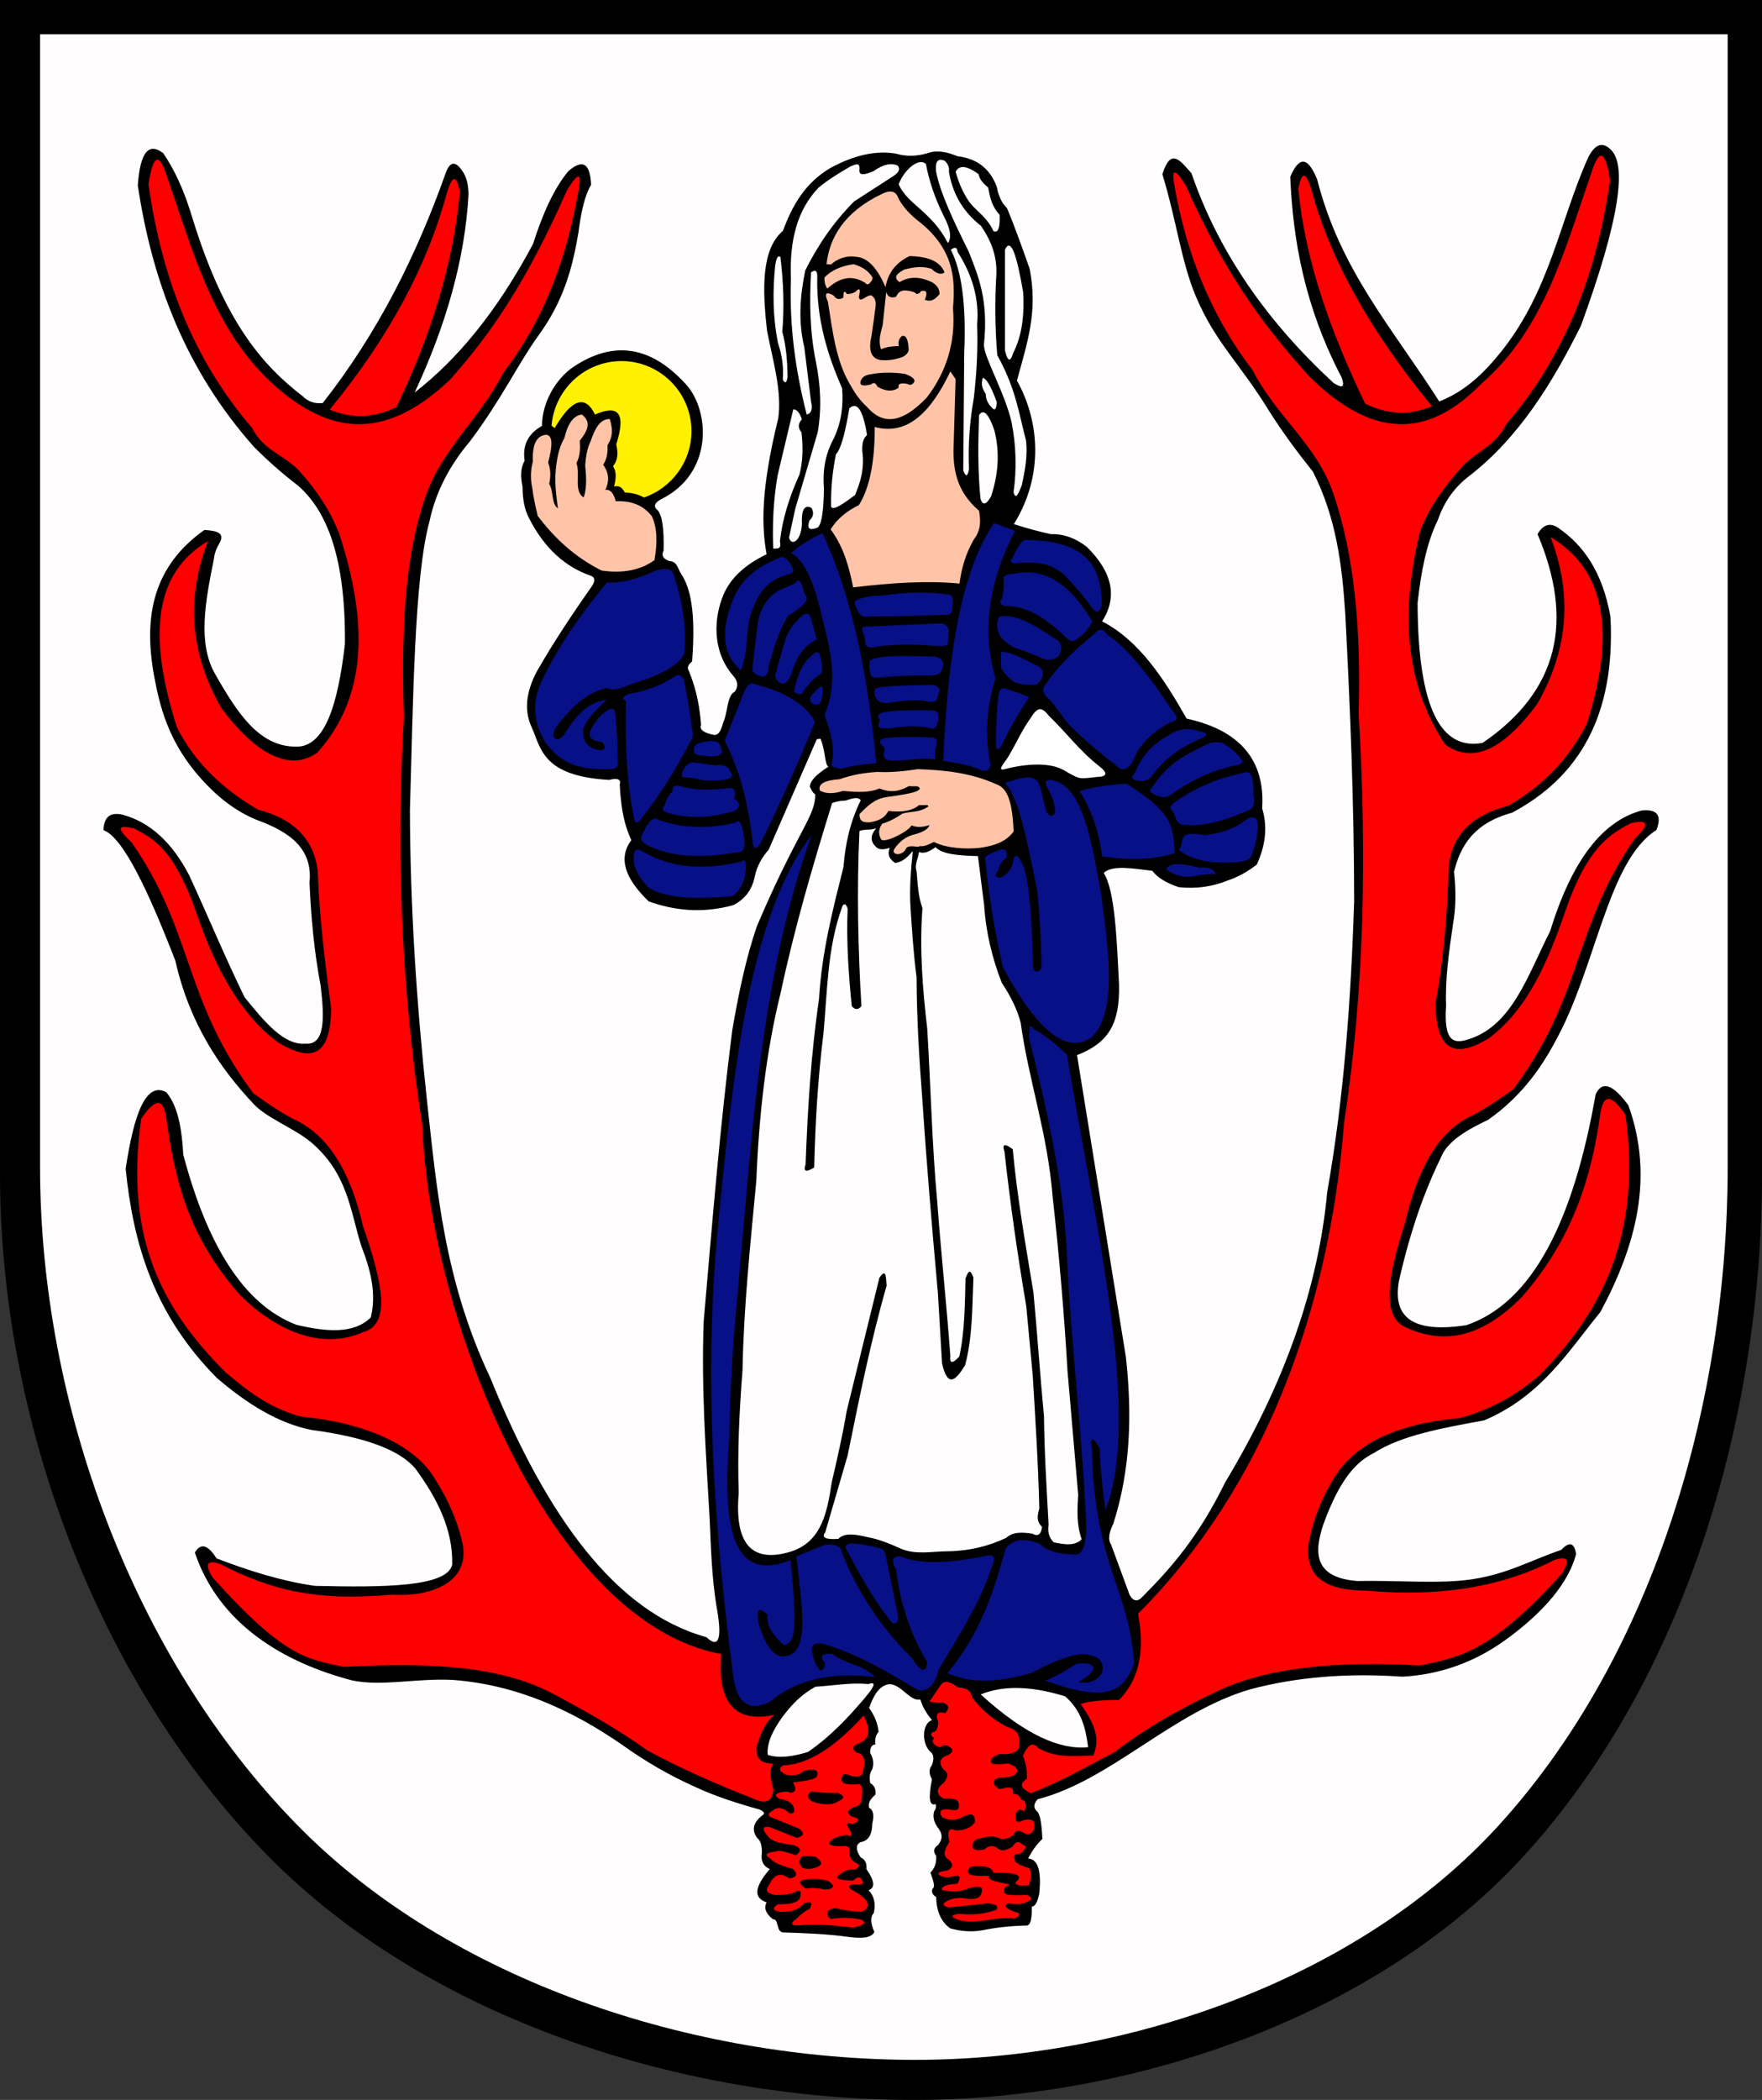
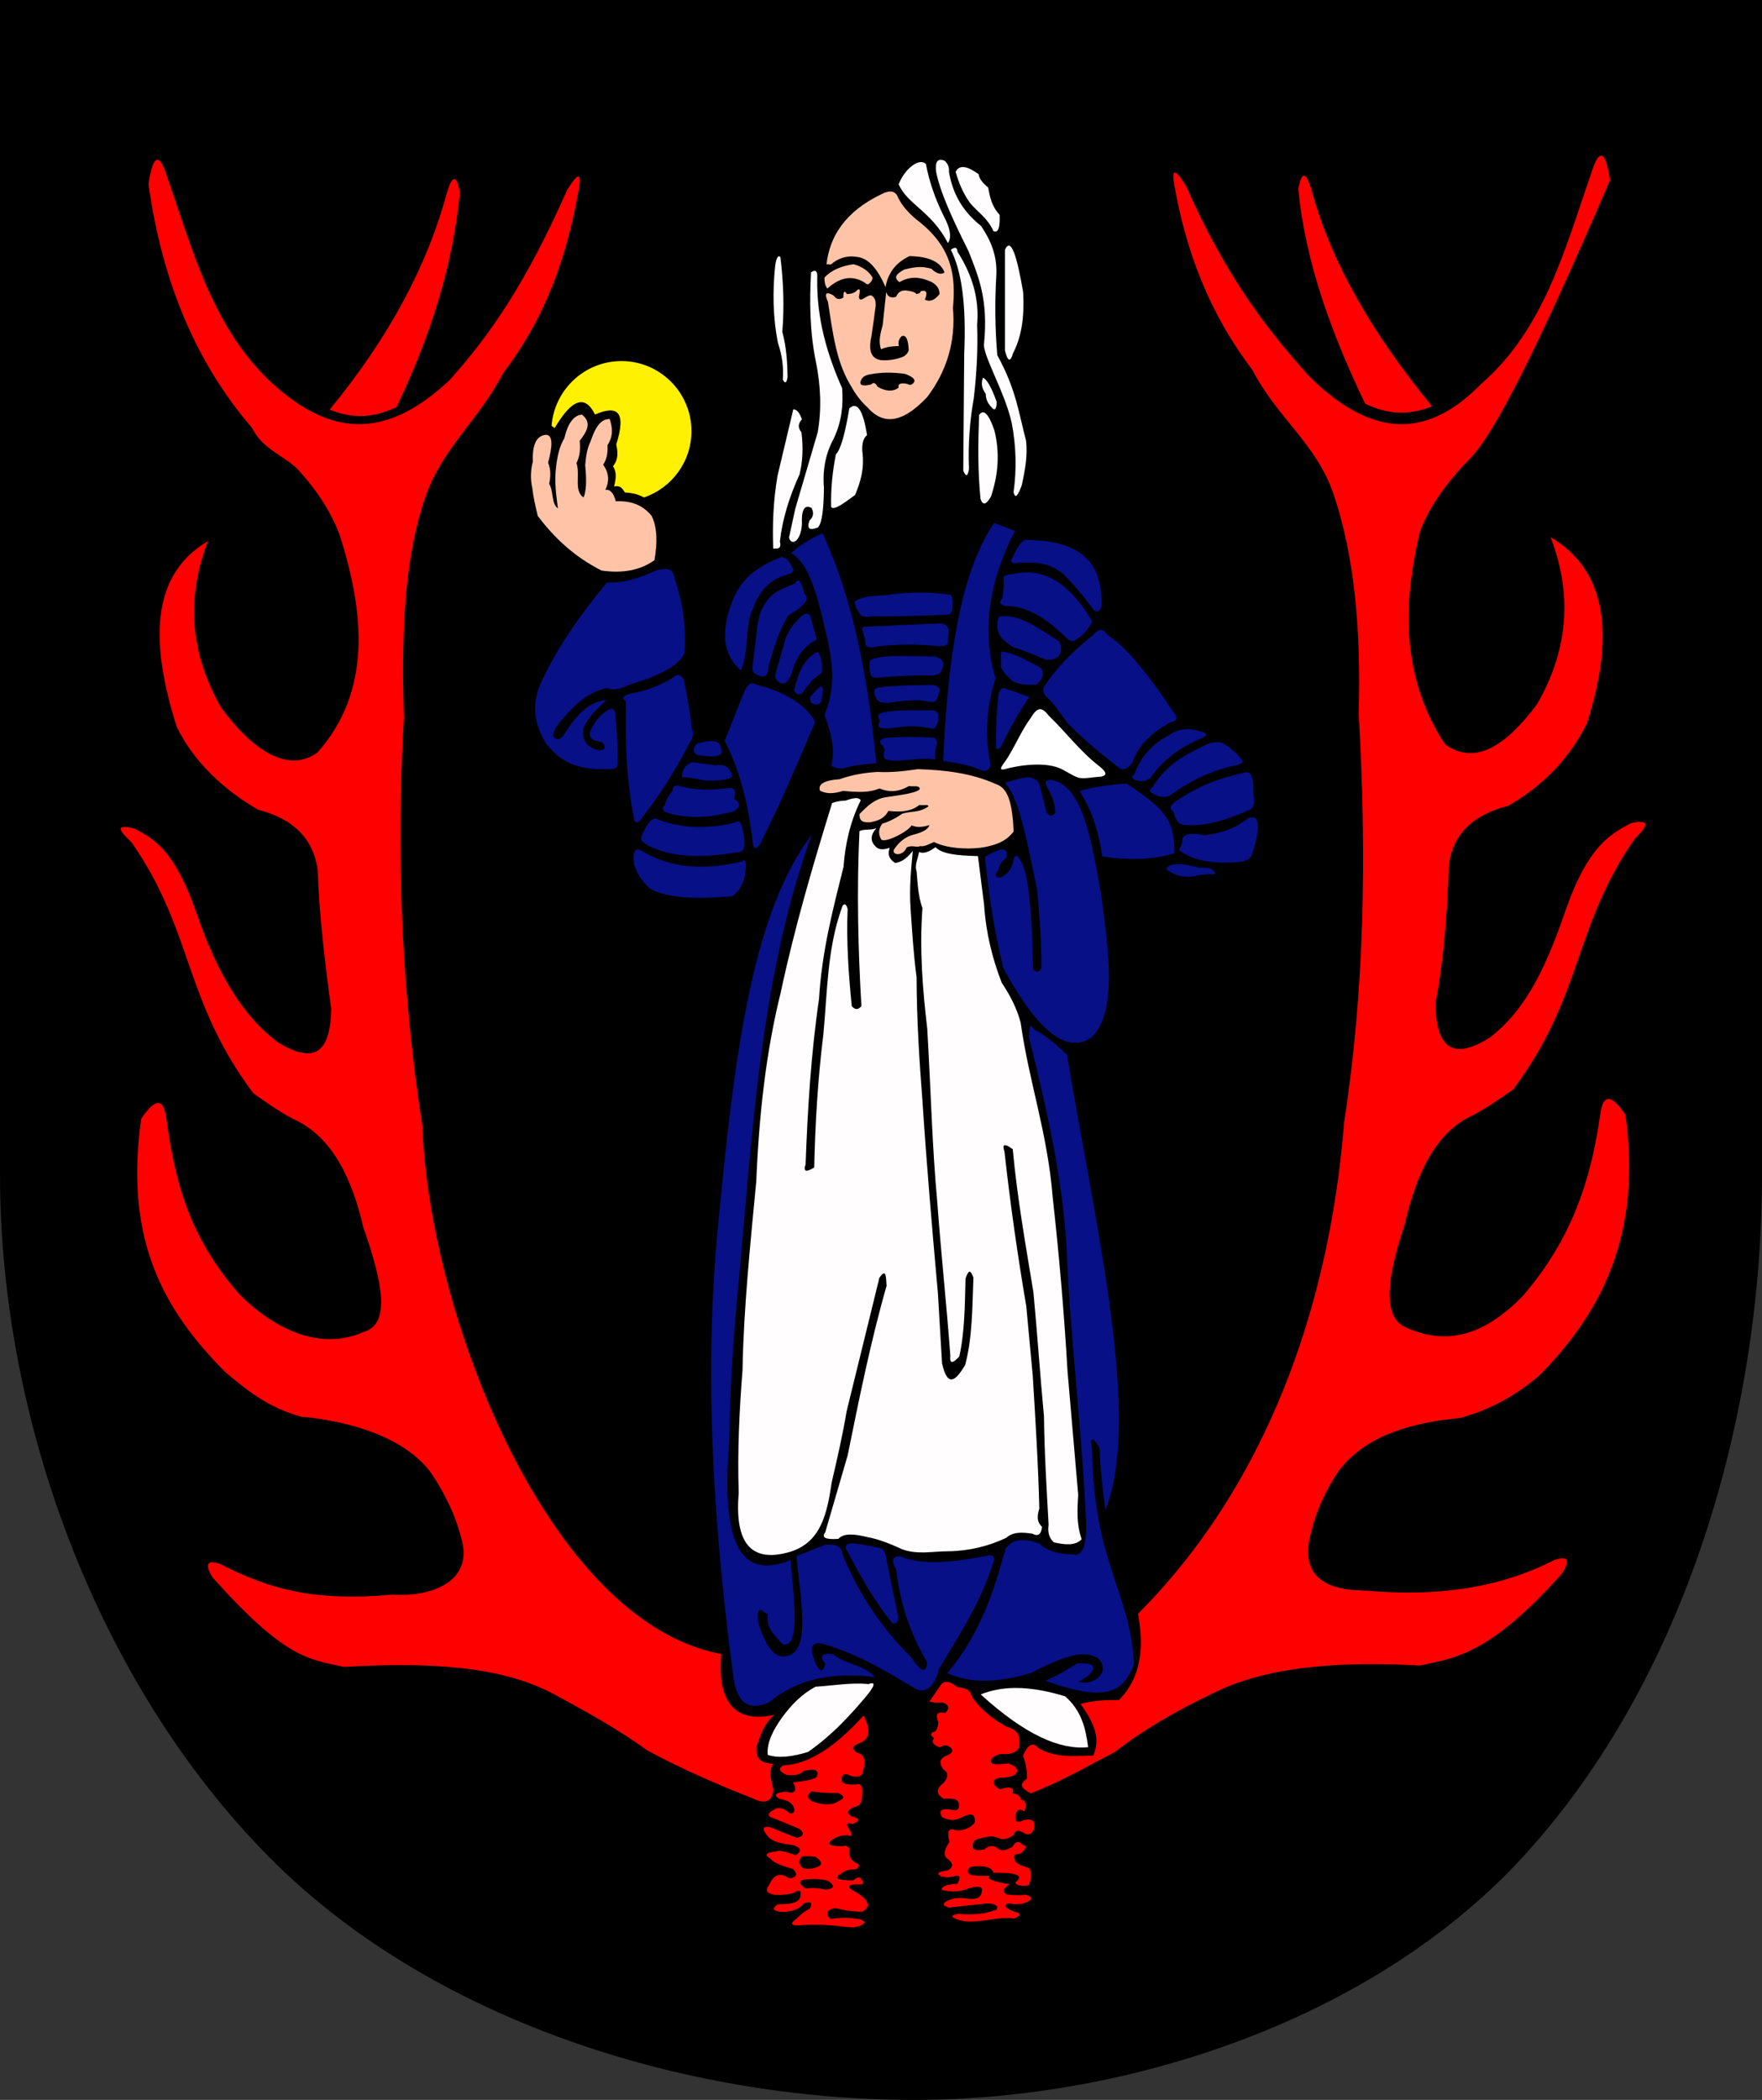
<svg xmlns="http://www.w3.org/2000/svg" xmlns:ns1="http://sodipodi.sourceforge.net/DTD/sodipodi-0.dtd" xmlns:ns2="http://www.inkscape.org/namespaces/inkscape" width="533.094" height="635.211" id="svg2" ns1:version="0.32" ns2:version="0.45.1" ns1:docname="POL_Biały_Bór_COA.svg" ns2:output_extension="org.inkscape.output.svg.inkscape" ns1:docbase="C:\Users\Mistrz\Desktop">
  <rect width="100%" height="100%" fill="#333333" stroke="none" />
  <ns1:namedview ns2:window-height="480" ns2:window-width="640" ns2:pageshadow="2" ns2:pageopacity="0.0" guidetolerance="10.0" gridtolerance="10.0" objecttolerance="10.0" borderopacity="1.0" bordercolor="#666666" pagecolor="#ffffff" id="base" />
  <defs id="defs4">
    <marker id="ArrowEnd" viewBox="0 0 10 10" refX="0" refY="5" markerUnits="strokeWidth" markerWidth="4" markerHeight="3" orient="auto">
      <path d="M 0 0 L 10 5 L 0 10 z" id="path7" />
    </marker>
    <marker id="ArrowStart" viewBox="0 0 10 10" refX="10" refY="5" markerUnits="strokeWidth" markerWidth="4" markerHeight="3" orient="auto">
      <path d="M 10 0 L 0 5 L 10 10 z" id="path10" />
    </marker>
  </defs>
  <g id="g3229">
    <path style="fill:#000000;fill-rule:evenodd;stroke:none" d="M 0,0 L 533.094,0 L 533.094,355.289 C 533.094,428.113 510.183,507.785 460.812,561.64 C 416.238,610.265 342.707,635.211 276.488,635.211 C 206.902,635.211 130.047,610.972 81.32,561.64 C 29.234,508.91 0.004,429.152 0.004,355.289 L 0.004,0" id="path14" />
-     <path id="path2234" d="M 12.113,10.383 L 522.707,10.383 L 522.707,353.086 C 522.707,423.332 500.761,500.179 453.476,552.129 C 410.785,599.031 340.359,623.094 276.933,623.094 C 210.285,623.094 136.672,599.715 90.004,552.129 C 40.117,501.265 12.117,424.332 12.117,353.086 L 12.117,10.383 L 12.113,10.383 z " style="fill:#fffdfd;fill-rule:evenodd;stroke:none" />
    <path id="path2232" d="M 230.492,549.234 C 228.183,551.136 227.183,553.281 229.054,555.945 C 230.101,556.726 230.582,558.273 230.492,560.582 C 230.152,562.937 230.949,564.535 232.887,565.375 C 227.648,571.511 228.422,574.25 231.929,575.445 C 231.051,577.148 231.691,578.855 233.847,580.558 C 235.769,580.465 234.695,584.504 237.043,584.554 C 243.808,584.769 250.574,585.007 257.344,585.992 C 260.597,586.316 263.57,586.355 264.535,584.394 C 263.344,581.719 263.289,579.797 264.379,578.64 C 264.984,575.781 264.453,573.488 262.781,571.769 C 264.562,571.136 264.922,569.433 262.144,565.375 C 262.316,563.633 261.734,562.461 260.387,561.859 C 258.867,559.554 258.867,558.008 260.387,557.222 C 262.699,556.879 263.871,555.015 263.902,551.629 C 264.531,549.082 264.211,547.484 262.945,546.832 C 262.519,544.968 263.738,543.926 264.863,542.84 C 265.09,541.289 264.558,540.117 263.265,539.324 C 263.051,537.941 262.98,536.554 263.902,535.172 C 264.449,533.523 264.234,531.871 263.265,530.218 C 263.23,528.609 263.758,527.754 264.863,527.664 C 264.613,526.195 264.929,524.918 265.82,523.828 C 265.504,521.004 264.402,518.699 262.945,516.636 C 264.254,513.093 265.801,509.933 269.019,509.445 C 272.734,509.426 275.304,514.816 278.449,514.078 C 279.051,516.156 280.222,518.234 281.965,520.312 C 278.972,521.316 278.808,527.218 281.328,529.742 C 282.488,530.554 282.703,531.941 281.965,533.898 C 281.015,535.144 281.015,536.582 281.965,538.211 C 280.82,543.945 281.191,546.449 283.082,545.722 C 283.301,546.465 283.14,547.211 282.605,547.961 C 282.137,549.718 282.613,551.476 284.043,553.234 C 284.937,554.597 285.496,556.058 283.726,558.187 C 282.426,559.062 282.265,560.129 283.25,561.383 C 283.379,564.039 282.508,565.363 281.492,566.496 C 282.652,569.426 282.867,571.023 282.129,571.289 C 281.742,572.332 282.117,573.183 283.246,573.844 C 283.347,578.699 285.015,581.461 287.402,583.273 C 290.652,584.246 293.902,584.457 297.152,583.91 C 301.332,583.05 305.699,582.574 310.261,582.472 C 311.328,582.558 312.254,581.976 312.179,576.719 C 313.113,576.769 313.859,575.492 314.418,572.882 C 315.222,565.035 313.679,562.414 311.062,562.172 C 312.168,560.035 313.511,558.015 315.379,556.258 C 315.187,552.683 314.898,549.39 313.941,548.105 C 312.613,547.019 312.613,545.742 313.941,544.269 C 336.219,538.461 354.504,517.968 378.207,511.019 C 392.394,507.234 407.777,506.031 424.25,507.183 C 435.847,506.59 446.312,502.64 455.16,496.3 C 464.289,489.761 474.121,480.531 476.844,470.093 C 476.304,466.629 474.812,466.203 472.371,468.816 C 463.121,471.976 456.023,476.152 445.203,477.746 C 435.355,479.195 422.695,477.98 410.664,478.246 C 397.761,477.238 397.347,469.984 400.433,460.98 C 405.492,447.058 410.558,442.062 415.621,439.558 C 423.906,434.183 436.504,431.941 449.031,429.648 C 466.23,422.375 474.301,409.015 484.203,396.875 C 495.039,376.695 500.476,356.07 492.676,334.367 C 488.543,328.758 485,326.355 482.765,331.011 C 476.051,369.34 463.621,394.105 443.597,400.875 C 428.812,403.117 420.972,399.492 423.297,387.289 C 426.695,372.3 431,360.246 435.926,350.199 C 437.855,345.172 443.797,341.812 450.312,338.691 C 459.594,332.144 465.738,324.023 470.453,315.191 C 482.898,292.976 486.301,260.457 501.148,251.086 C 502.887,246.644 501.394,244.672 496.676,245.172 C 485.062,248.297 475.691,259.863 469.019,281.621 C 462.168,295.027 457.34,311.133 443.121,314.715 C 439.683,315.488 436.769,314.836 437.527,304.164 C 437.187,296.218 438.406,287.879 439.605,279.547 C 440.566,274.273 440.48,268.996 439.922,263.722 C 442.617,252.332 449.48,248.074 457.508,245.82 C 477.578,235.14 488.844,216.582 487.242,186.508 C 484.75,172.636 478.855,164.777 471.418,159.652 C 468.961,158.011 466.883,158.652 465.183,161.57 C 476.215,187.59 471.742,208.961 448.558,224.718 C 436.301,226.992 428.988,215.058 428.894,182.355 C 429.953,172.922 431.621,164.191 434.969,157.418 C 436.722,152.39 439.543,147.718 444.719,143.828 C 459.25,132.539 469.461,116.347 478.289,98.586 C 490.043,66.426 492.437,49.437 487.082,45.031 C 484.707,42.843 482.523,43.695 480.527,47.586 C 471.734,67.195 469.074,87.66 454.148,106.418 C 449.129,112.64 443.511,118.269 435.445,121.445 C 421.312,99.226 405.566,81.941 398.515,54.3 C 395.371,46.547 392.75,47.945 390.363,53.504 C 391.195,72.898 394.761,92.797 405.867,114.093 C 407.215,117.781 405.558,117.125 403.472,115.851 C 383.703,97.597 368.832,76.726 360.469,52.383 C 357.113,48.66 354.277,44.437 351.676,52.699 C 356.015,66.914 357.375,79.218 361.844,89.746 C 367.773,103.715 374.976,109.672 383.969,124.316 C 387.961,130.656 392.48,136.738 397.234,142.699 C 404.301,156.633 406.023,170.906 406.984,185.222 C 408.523,214.265 409.679,243.406 409.699,272.832 C 408.719,302.086 406.719,331.343 401.547,360.601 C 398.937,388.922 388.894,418.148 370.691,448.371 C 362.621,464.89 354.211,474.398 345.754,482.902 C 344.234,484.64 342.902,484.48 341.758,482.426 C 339.894,477.367 338.031,472.3 336.164,467.238 C 335.094,465.59 335.594,463.418 336.801,461.004 C 342.144,444.379 342.519,427.492 340.637,410.484 C 335.949,381.281 330.547,348.371 325.855,319.168 C 335.051,315.586 338.867,310.105 338.558,297.777 C 337.863,283.867 337.336,269.422 333.922,264.047 C 336.554,261.566 342.84,262.734 348.629,263.41 C 350.152,265.441 352.816,267.093 356.621,268.363 C 362.074,268.933 366.851,268.156 371.168,266.445 C 374.844,265.222 377.738,263.476 380.277,261.492 C 382.637,256.176 383.695,250.625 381.875,244.547 C 382.808,229.976 375.191,220.918 359.015,217.371 C 352.066,205.133 344.586,193.707 333.437,187.957 C 338.164,180.636 336.617,173.121 328.801,165.414 C 325.535,162.89 321.957,161.445 317.933,161.578 C 314.207,160.758 310.472,159.746 306.746,158.543 C 315.922,143.754 314.472,127.265 307.679,115.136 C 310.902,103.238 314.019,94.371 311.535,81.328 C 309.367,75.199 307.219,69.074 304.66,62.945 C 303.062,61.457 302.031,59.113 301.574,56.48 C 299.312,50.515 295.101,47.926 289.797,47.281 C 286.761,46.105 283.722,45.215 280.687,46.324 C 277.301,47.328 274.105,47.379 271.097,46.48 C 265.062,45.449 258.453,46.886 251.273,50.797 C 243.539,55.328 239.672,62.242 236.887,69.82 C 230.414,75.3 230.566,87.09 232.094,100.195 C 233.859,109.172 236.64,118.441 235.449,126.574 C 230.097,148.394 230.426,159.176 231.933,167.66 C 225.074,170.965 220.933,175.09 218.906,179.855 C 215.945,186.816 215.367,196.855 221.703,204.265 C 223.246,205.914 223.457,207.566 222.34,209.218 C 219.887,210.312 220.281,215.398 218.824,218.488 C 217.922,221.914 217.015,222.332 216.109,222.324 C 212.879,221.695 211.547,220.683 212.113,219.289 C 211.566,212.047 210.129,207.183 208.437,202.984 C 207.808,202.027 208.129,201.066 209.394,200.109 C 210.566,184.73 208.824,177.73 206.086,173.597 C 205.015,171.98 204.929,169.804 202.527,169.734 C 200.613,169.05 200.027,167.984 200.769,166.539 C 200.941,160.019 200.359,155.968 199.011,154.39 C 197.621,153.273 197.941,152.156 199.969,151.035 C 216.031,143.152 214.765,124.074 207.48,116.183 C 200.883,109.035 189.554,100.304 173.59,110.91 C 167.953,114.652 163.918,122.133 164,128.812 C 159.773,131.187 158.015,134.703 158.726,139.363 C 157.445,141.543 157.469,144.25 158.09,147.195 C 158.113,150.777 158.617,154.125 160.164,156.945 C 164.687,165.742 170.922,171.496 178.867,174.211 C 180.058,174.703 180.113,175.769 179.023,177.406 C 172.984,185.984 167.301,194.562 162.398,203.144 C 159.148,209.293 158.535,214.879 160.801,219.859 C 163.707,226.258 163.961,234.781 184.304,235.918 C 186.89,235.258 187.957,235.738 187.5,237.355 C 187.812,242.949 188.41,248.543 191.015,254.14 C 187.074,259.371 188.832,265.55 196.289,272.683 C 203.98,275.383 212.269,276.422 221.867,273.8 C 225.976,271.672 227.73,268.5 228.418,264.851 C 229.043,262.05 230.426,259.441 232.574,257.019 C 237.422,245.883 242.269,234.746 247.121,223.609 C 247.492,223.558 247.863,223.504 248.238,223.453 C 249.797,227.176 249.484,231.246 250.633,231.926 C 246.414,234.59 245.074,236.472 245.039,238 C 245.469,238.843 245.801,239.797 246.637,240.234 C 246.82,246.883 241.414,251.004 229.051,280.043 C 225.621,289.894 223.449,300.699 221.539,311.695 C 217.801,341.004 215.461,370.312 212.906,399.625 C 212.129,419.66 213.586,439.699 214.722,459.734 C 215.109,468.508 215.351,477 216.738,485.633 C 218.574,495.672 217.562,498.871 213.703,495.222 C 186.375,487.711 165.383,458.84 148.316,416.726 C 134.406,387.3 132.168,359.961 129.133,332.472 C 126.004,303.379 124.109,274.281 124.019,245.183 C 125.011,211.367 125.367,174.484 129.933,157.734 C 131.754,149.066 135.859,140.965 142.242,133.437 C 151.808,120.668 156.898,109.769 162.867,101.558 C 170.551,90.98 173.168,81.199 175.015,70.293 C 175.793,64.168 176.929,58.992 178.851,55.906 C 178.558,50.195 176.836,47.574 171.976,51.75 C 167.578,57.023 164.148,64.734 161.265,73.808 C 150.14,94.656 138.105,108.91 125.457,118.73 C 134.879,98.511 140.707,78.457 141.761,58.621 C 141.644,56.082 141.332,53.59 139.683,51.429 C 137.707,48.656 136.109,48.922 134.89,52.226 C 126.094,77.011 114.426,100.566 97.64,121.929 C 95.238,122.183 93.211,121.496 91.566,119.851 C 79.644,110.648 68.113,97.707 58.473,66.777 C 55.652,57.176 52.566,50.972 49.363,46.316 C 45.203,43.152 42.43,45.547 41.691,56.066 C 46.004,85.027 56.195,111.941 76.863,135.203 C 80.906,139.281 85.328,143.172 90.129,146.871 C 99.008,154.586 104.605,168.863 104.355,194.832 C 102.238,213.031 98.297,226.285 89.328,225.847 C 78.359,225.773 71.785,215.676 65.047,203.816 C 59.824,194.617 62.027,182.328 64.711,169.093 C 64.863,167.55 65.394,166.004 66.309,164.461 C 68.246,161.168 65.613,160.547 61.836,160.304 C 46.707,171.062 43.125,185.867 46.703,204.906 C 48.418,214.027 50.973,223.531 58.957,233.363 C 65.672,241.472 71.863,245.664 77.82,248.07 C 87.426,251.574 94.699,256.578 93.644,266.933 C 94.094,277.324 95.027,287.715 97,298.105 C 98.172,307.832 98.441,316.269 92.367,315.691 C 85.988,316.289 79.98,309.086 73.984,301.625 C 67.961,289.316 62.906,277.008 57.199,264.695 C 52.062,254.82 45.398,248.746 37.219,246.472 C 32.895,245.453 31.449,247.566 31.305,251.109 C 37.234,253.3 44.832,269.383 53.047,290.593 C 57.375,309.715 66.637,323.23 76.707,333.918 C 80.613,338.136 88.433,341.019 93.812,345.265 C 105.25,354.824 105.906,366.09 109.316,376.918 C 112.129,384.109 113.945,391.304 112.191,398.5 C 107.168,403.539 98.867,402.929 89.652,400.738 C 73.402,394.488 62.566,376.047 55.441,349.261 C 54.867,338.23 52.805,333.441 50.328,330.398 C 44.086,327.004 40.461,337.199 38.02,353.578 C 40.277,375.761 46.285,397.363 65.676,416.886 C 74.715,424.601 84.109,430.539 94.289,432.554 C 110.129,434.656 120.969,438.48 125.781,444.383 C 132.347,453.386 137.094,462.793 136.812,473.316 C 135.215,480.105 115.976,480.191 95.246,479.711 C 85.117,478.261 75.265,475.136 65.512,471.398 C 62.723,466.976 60.609,466.84 58.957,469.64 C 66.258,491.359 85.902,502.949 106.597,508.328 C 115.707,510.199 126.027,507.582 137.133,508.172 C 156.293,509.664 172.929,517.215 188.289,527.832 C 194.98,532.629 202.293,536.965 210.511,540.621 C 216.261,543.285 222.801,545.429 229.695,547.336 C 231.293,547.972 231.558,548.613 230.492,549.254 L 230.492,549.234 z " style="fill:#000000;fill-rule:evenodd;stroke:none" />
    <path style="fill:#fff101;fill-rule:evenodd;stroke:none" d="M 188.015,109.226 C 176.887,109.226 167.711,117.879 166.879,128.804 C 167.187,128.984 167.496,129.222 167.804,129.515 C 172.972,120.664 177.043,119.289 180.011,125.394 C 186.39,122.644 189.746,124.019 186.445,134.465 C 186.941,136.66 187.164,138.863 185.457,141.062 C 186.668,142.82 186.336,144.965 185.785,147.164 C 187.937,146.715 188.336,148.019 189.082,148.976 C 191.652,149.086 193.394,149.691 194.84,150.48 C 203.179,147.629 209.207,139.703 209.207,130.418 C 209.207,118.742 199.687,109.218 188.011,109.218" id="path16" />
    <path style="fill:#071086;fill-rule:evenodd;stroke:none;fill-opacity:1" d="M 315.797,207.867 C 318.957,202.918 323.715,197.679 330.808,192.011 C 332.883,189.547 334.015,190.535 335.015,192.011 C 340.363,195.351 347.086,203.383 354.937,215.304 C 356.898,217.5 355.719,218.125 354.097,218.531 C 348.121,221.703 344.285,225.773 342.594,230.734 C 341.328,232.277 340.015,233.461 338.387,232.136 C 332.793,227.738 327.332,223.289 322.812,218.527 C 320.664,215.55 318.511,212.394 316.359,210.531 C 315.637,209.644 315.453,208.754 315.801,207.867 L 315.797,207.867 z M 343.16,234.246 C 342.398,234.758 342.351,235.273 343.019,235.789 C 345.375,236.769 346.789,236.179 348.07,235.371 C 351.183,230.804 355.722,226.519 364.203,223.023 C 365.398,222.285 365.164,221.722 363.504,221.34 C 360.453,220.371 357.312,219.847 353.543,222.461 C 348.91,224.879 345.293,228.605 343.16,234.246 z M 348.633,238.176 C 347.742,238.781 347.742,239.39 348.633,239.996 C 350.812,241.254 352.637,241.441 354.101,240.554 C 359.203,236.883 364.933,233.601 372.902,231.715 C 375.578,231.371 376.465,230.672 375.566,229.613 C 374.187,227.8 372.269,226.164 369.816,224.703 C 367.996,224.269 366.172,224.55 364.347,225.543 C 358.883,228.269 353.371,230.699 348.633,238.168 L 348.633,238.176 z M 355.226,242.804 C 353.883,243.871 353.789,244.758 354.949,245.468 C 355.687,247.3 355.949,249.609 358.594,249.535 C 364.285,250.031 371.035,248.199 378.515,244.765 C 379.461,243.722 379.695,242.32 379.215,240.558 C 379.418,235.922 378.847,232.961 376.551,233.683 C 369.445,235.238 362.332,237.664 355.226,242.8 L 355.226,242.804 z M 357.754,253.75 C 357.652,254.871 357.457,255.992 356.633,257.113 C 359.929,259.625 364.679,261.246 372.625,260.898 C 375.699,260.832 378.226,260.371 378.797,258.515 C 379.715,255.804 380.414,253.09 380.617,250.379 C 380.59,246.492 379.129,247.371 377.953,247.293 C 374.992,249.41 372.328,251.597 364.625,252.621 C 361.652,252.199 358.539,251.617 357.75,253.742 L 357.754,253.75 z M 352.84,263.011 C 355.504,264.867 358.5,265.832 362.238,264.832 C 364.058,264.515 365.883,264.375 367.711,264.414 C 367.375,263.222 366.586,262.207 362.66,262.449 C 356.887,260.851 353.609,261.039 352.84,263.008 L 352.84,263.011 z M 326.601,239.297 C 329.898,244.383 332.324,250.773 333.476,259.078 C 341.609,260.258 349.015,260.129 355.363,258.097 C 355.23,248.394 353.16,245.101 340.914,237.05 C 335.976,237.293 331.183,237.976 326.601,239.293 L 326.601,239.297 z M 303.449,292.617 C 301.629,284.336 299.804,276.625 297.98,259.222 C 299.39,258.297 300.98,257.55 302.75,256.98 C 304.383,256.75 304.941,257.59 304.433,259.504 C 303.238,260.496 302.172,261.578 302.051,263.289 C 300.941,264.57 301.082,265.32 302.469,265.531 C 304.719,264.609 306.074,262.972 306.535,260.621 C 306.926,258.386 307.672,258.293 308.777,260.343 C 310.64,263.09 312.129,270.968 312.562,293.035 C 313.402,294.238 314.246,294.191 315.086,292.898 C 315.09,285.09 314.535,277.277 313.824,269.468 C 311.082,255.957 308.406,241.875 304.566,237.48 C 303.652,236.488 305.117,236.449 306.109,236.218 C 310.039,234.898 313.609,234.203 314.668,237.898 C 315.32,240.468 315.976,243.043 316.629,245.613 C 317.515,247.086 318.402,247.133 319.293,245.75 C 319.078,242.414 317.922,240.015 316.629,237.754 C 316.027,236.433 316.492,235.824 318.031,235.933 C 327.465,237.297 330.273,254.133 333.183,270.73 C 335.676,288.808 337.851,306.55 330.238,313.804 C 323.039,318.863 314.219,312.586 303.437,292.621 L 303.449,292.617 z M 256.168,468.879 C 260.129,476.242 263.965,483.609 269.98,490.976 C 271.234,491.308 271.82,490.644 271.738,488.968 C 270.484,482.859 269.23,476.746 267.972,470.636 C 267.804,469.133 266.969,468.293 265.465,468.129 C 262.703,467.461 259.941,466.875 257.179,466.875 C 255.84,467.207 255.508,467.879 256.176,468.883 L 256.168,468.879 z M 245.617,252.461 C 226.918,276.929 221.844,322.644 217.129,371.953 C 213.769,407.117 214.293,449.988 221.812,506.734 C 222.808,515.133 226.484,517.843 232.84,514.859 C 241.347,507.718 252.242,505.75 264.769,507.312 C 261.265,503.484 255,503.172 252,500.347 C 248.551,499.976 247.777,500.941 249.679,503.246 C 249.051,505.922 248.082,505.922 246.777,503.246 C 245.226,499.297 244.511,496.015 249.679,497.441 C 260.769,500.89 268.648,505.949 276.961,510.793 C 280.789,512.926 283.445,508.281 283.972,505.023 C 288.5,497.336 296.902,484.957 300.761,471.902 C 300.797,470.511 299.832,470.125 297.859,470.742 C 287.984,472.648 278.84,473.527 272.316,470.742 C 269.922,470.754 269.535,472.109 271.156,474.804 C 272.242,484.761 275.336,494.05 280.441,502.668 C 280.429,506.297 278.57,505.91 275.879,501.508 C 265.957,491.75 259.469,481.258 254.902,470.16 C 254.676,468.437 253.941,466.968 249.679,467.258 C 246.777,468.418 243.875,469.578 240.972,470.738 C 242.144,483.656 245.465,499.433 238.07,500.926 C 234.5,501.793 231.597,498.316 229.363,490.48 C 228.918,484.691 230.644,487.691 232.344,488.332 C 231.691,491.621 233.543,494.156 236.906,497.445 C 242.176,498.422 240.211,484.133 239.226,471.902 C 221.094,479.218 218.672,460.871 220.652,435.332 C 220.875,420.808 221.734,406.652 223.043,392.758 C 227.613,344.273 229.656,296.742 245.609,252.465 L 245.617,252.461 z M 311.215,313.418 C 316.375,334.297 321.734,356.554 322.781,379.574 C 324.027,407.015 327.519,434.39 328.629,461.453 C 328.613,468.039 327.261,470.937 324.566,470.16 C 319.965,470.133 316.449,468.968 314.527,466.929 C 309.511,465.168 306.59,465.496 304.254,468.418 C 300.652,481.312 296.808,493.894 286.605,506.152 C 293.304,508.976 300.41,509.351 311.801,506.152 C 326.558,498.5 328.972,500.281 332.117,501.511 C 336.293,505.429 331.094,510.183 326.312,508.742 C 332.48,505.574 332.285,502.402 325.734,503.25 C 323.261,504.797 320.117,506.847 316.273,508.394 C 336.316,515.703 340.14,510.785 343.148,503.25 C 341.656,480.324 331.121,473.718 330.379,438.23 C 329.461,433.543 331.469,435.554 332.699,438.23 C 332.855,444.422 333.605,450.613 334.437,456.804 C 345.609,428.968 331.304,370.176 322.828,319.047 C 320.422,316.73 315.918,312.734 312.84,311.394 C 310.961,308.722 311.761,312.07 311.222,313.414 L 311.215,313.418 z M 260.84,190.64 C 261.41,192.066 261.898,193.496 261.816,194.926 C 262.465,196.152 263.976,195.945 265.609,195.535 C 271.66,194.8 277.515,194.843 283.242,195.414 C 285.039,195.496 286.633,195.457 286.793,194.558 C 286.871,193.215 286.953,191.867 287.035,190.519 C 286.629,189.215 285.73,188.562 284.344,188.562 C 277.039,188.886 269.734,189.215 262.426,189.539 C 261.242,189.418 260.711,189.781 260.836,190.64 L 260.84,190.64 z M 263.168,199.824 C 263.008,201.086 262.926,202.394 263.41,203.984 C 263.488,204.797 264.387,205.125 266.101,204.961 C 271.449,204.433 276.793,204.226 282.14,204.351 C 283.691,204.191 284.586,203.699 284.832,202.883 C 285.199,202.109 285.402,201.332 285.441,200.558 C 285.199,199.582 284.301,198.926 282.75,198.601 C 274.695,198.441 265.793,197.957 263.16,199.824 L 263.168,199.824 z M 264.758,208.394 C 264.144,209.496 264.676,210.597 265.367,211.699 C 266.082,212.547 267.238,212.523 268.304,212.676 C 273.203,211.941 277.898,211.406 281.16,212.312 C 282.586,212.472 283.363,212.152 283.484,211.336 C 283.929,210.234 284.219,209.297 284.34,208.519 C 283.445,207.156 282.547,207.207 281.648,207.176 C 272.82,207.328 265.398,207.59 264.75,208.398 L 264.758,208.394 z M 265.738,216.968 C 266.226,217.66 266.226,218.355 265.738,219.047 C 265.519,220.758 267.906,220.297 269.777,220.269 C 273.449,219.66 277.121,219.457 280.797,220.148 C 282.304,220.676 283.164,220.39 283.367,219.293 C 283.855,218.476 284.019,217.66 283.855,216.847 C 284.015,215.707 283.531,215.05 282.387,214.89 C 272.902,214.726 264.73,214.847 265.734,216.968 L 265.738,216.968 z M 266.472,225.05 C 267.402,225.703 267.461,226.355 267.695,227.008 C 267.125,227.902 267.207,228.8 267.937,229.699 C 271.73,230.922 276.629,228.968 282.996,229.699 C 282.793,228.109 282.918,226.679 283.363,225.418 C 283.484,224.273 283.445,223.254 282.261,223.093 C 277.488,222.851 272.711,222.808 267.937,223.215 C 266.469,223.5 265.98,224.109 266.469,225.05 L 266.472,225.05 z M 258.637,181.945 C 258.554,183.25 259.328,184.554 260.226,185.863 C 261.066,186.847 262.34,186.531 263.531,186.472 C 270.281,186.508 278.121,186.277 286.183,185.984 C 287.488,186.105 288.14,185.414 288.14,183.906 C 288.344,181.945 288.387,180.187 287.285,179.867 C 280.961,178.972 274.308,179.05 267.328,180.109 C 263.816,180.226 260.508,180.511 258.637,181.945 z M 309.945,163.332 C 308.16,164.465 307.242,166.906 306.152,169.086 C 305.664,169.531 305.828,169.98 306.64,170.429 C 316.469,169.429 318.867,171.613 321.699,173.613 C 325.308,177.246 328.25,180.879 330.883,184.511 C 332.023,185.488 332.84,185 333.328,183.043 C 333.367,171.957 329.191,163.3 309.941,163.328 L 309.945,163.332 z M 306.64,173.617 C 305.621,173.656 304.601,173.777 303.582,174.472 C 303.824,176.676 303.621,178.879 303.219,181.082 C 302.16,181.976 302.402,182.715 303.949,183.285 C 311.422,183.234 317.176,187.765 322.683,192.957 C 323.785,194.179 324.887,194.261 325.988,193.199 C 328.047,191.855 329.433,190.058 330.515,188.058 C 323.957,176.863 316.137,171.418 306.637,173.609 L 306.64,173.617 z M 302.351,186.476 C 301.496,188.191 301.457,189.902 302.23,191.617 C 302.633,193.004 304.472,194.39 306.515,195.777 C 309.902,196.797 313.004,198.101 316.066,199.449 C 318.351,199.898 319.496,199.207 320.472,198.347 C 321.043,197.004 321.414,195.613 320.351,193.941 C 314.351,190.117 308.351,185.55 302.351,186.472 L 302.351,186.476 z M 302.844,197.129 C 302.844,198.679 302.844,200.23 302.844,201.781 C 303.453,203.25 304.719,204.718 306.64,206.187 C 308.472,207.125 310.883,207.207 313.375,207.164 C 314.433,206.511 315.168,205.535 315.578,204.226 C 315.617,202.883 315.172,202.023 314.234,201.656 C 310.441,199.711 306.644,197.332 302.847,197.129 L 302.844,197.129 z M 311.414,210.843 C 309.394,210.07 307.273,209.293 304.926,208.519 C 302.719,207.453 302.23,208.961 301.988,210.843 C 301.48,215.863 301.234,220.883 301.379,225.902 C 301.379,226.879 301.867,226.879 302.847,225.902 C 305.242,220.883 308.039,215.863 311.418,210.843 L 311.414,210.843 z M 239.328,167.316 C 245.156,170.328 247.683,182.293 249.668,190.492 C 251.59,198.437 253.363,207.215 249.429,216.285 C 251.484,221.636 252.609,226.644 251.672,230.875 C 251.011,231.902 252.648,232.277 254.617,232.554 C 258.121,231.527 261.629,231.152 265.14,230.875 C 261.879,196.855 255.871,176.582 248.867,161.281 C 245.523,162.8 242.297,164.672 239.328,167.312 L 239.328,167.316 z M 300.785,158.195 C 293.066,169.48 287.082,189.316 285.351,230.176 C 289.398,230.797 293.469,231.351 297.137,233.121 C 298.726,233.398 299.566,232.746 299.66,231.156 C 297.929,222.504 298.445,213.851 301.203,205.199 C 296.808,190.129 299.519,175.277 307.094,160.582 C 304.992,159.789 302.887,158.992 300.781,158.199 L 300.785,158.195 z M 236.492,168.445 C 230.676,170.875 225.066,173.691 221.879,181.054 C 218.66,189.242 217.586,196.933 224.172,202.832 C 226.758,196.652 225.304,188.879 227.894,183.922 C 230.105,177.746 233.754,175.168 237.922,173.894 C 240.054,173.48 240.441,172.676 239.64,171.601 C 238.961,170.062 238.156,168.683 236.492,168.453 L 236.492,168.445 z M 240.504,176.468 C 238.785,177.23 237.066,177.996 235.347,178.761 C 231.617,181.113 229.511,184.933 229.043,190.222 C 228.566,194.234 228.09,198.246 227.613,202.258 C 227.652,203.636 228.84,204.152 230.191,204.55 C 231.769,204.898 232.535,203.949 232.48,201.687 C 234.105,196.34 235.515,190.883 238.496,186.215 C 240.363,185.097 242.152,183.937 243.367,182.492 C 244.344,181.539 244.344,180.582 243.367,179.629 C 242.66,176.613 241.867,174.25 240.504,176.476 L 240.504,176.468 z M 242.961,185.984 C 240.226,188.371 238.105,191.062 237.328,194.433 C 236.39,197.695 235.453,200.961 234.511,204.226 C 234.433,205.203 235,206.023 236.226,206.676 C 237.449,207.082 238.511,206.187 239.41,203.984 C 240.691,199.332 242.898,195.496 247.125,193.453 C 246.554,191.375 245.984,189.293 245.41,187.211 C 245.086,185.66 244.269,185.254 242.965,185.988 L 242.961,185.984 z M 240.269,208.886 C 240.594,209.863 241.41,210.191 242.715,209.863 C 243.203,208.804 243.855,207.906 244.672,207.172 C 245.715,205.468 247.195,204.633 248.59,203.621 C 248.875,201.726 248.75,199.726 247.734,197.5 C 247.207,197.136 246.676,197.258 246.144,197.867 C 243.371,199.742 241.41,203.418 240.269,208.886 z M 247.371,208.394 C 246.679,209.129 245.984,209.863 245.293,210.597 C 245.008,211.25 245.051,211.902 245.414,212.554 C 246.922,213.531 247.941,213.367 248.472,212.066 C 249.41,207.906 249.043,206.679 247.371,208.394 z M 183.676,176.16 C 175.484,185.984 168.73,195.812 164.086,205.64 C 161.297,211.312 160.726,217.461 165.035,224.66 C 168.574,229.23 173.066,233.168 184.246,232.648 C 186.144,232.773 187.031,232.14 186.906,230.75 C 186.906,225.742 186.652,220.734 186.148,215.726 C 185.894,214.082 184.883,213.953 183.105,215.347 C 181.332,216.55 179.808,218.515 178.543,221.242 C 177.972,223.078 179.176,224.156 182.156,224.472 C 183.422,226.054 183.168,226.879 181.398,226.945 C 177.722,226.312 176.074,224.156 176.457,220.48 C 177.527,217.562 180.383,214.648 183.492,211.73 C 179.758,212.222 175.828,213.738 170.558,222.379 C 169.23,223.961 168.152,224.023 167.328,222.566 C 167.511,220.668 169.035,218.761 170.75,216.863 C 175.949,210.765 179.816,209.121 183.492,208.113 C 185.773,209.066 188.054,208.242 190.34,207.164 C 201.945,203.695 205.621,200.617 207.074,197.656 C 207.769,189.129 206.379,181.648 204.031,174.644 C 203.722,172.804 202.902,171.343 198.519,172.554 C 193.574,174.789 188.629,176.468 183.683,176.168 L 183.676,176.16 z M 189.383,212.109 C 189.058,224.883 189.64,236.929 191.851,247.676 C 192.168,249.32 192.992,249.195 194.324,247.297 C 199.648,240.453 204.465,232.843 208.777,224.476 C 209.726,223.148 209.914,221.816 209.344,220.484 C 208.789,215.476 207.933,210.468 206.875,205.461 C 206.117,204.32 205.355,203.941 204.594,204.32 C 200.41,207.172 195.719,209.008 190.519,209.836 C 188.367,210.593 187.984,211.355 189.379,212.117 L 189.383,212.109 z M 228.375,206.972 C 227.301,206.215 226.222,206.972 225.144,209.254 C 223.179,214.199 221.215,219.144 219.25,224.09 C 224.574,234.55 226.543,244.82 227.808,255.281 C 227.933,256.8 228.758,256.992 229.898,255.468 C 236.148,243.109 241.406,230.742 246.633,218.379 C 243.765,213.062 237.437,209.211 228.375,206.968 L 228.375,206.972 z M 212.015,224.66 C 210.558,224.914 209.863,225.672 209.926,226.941 C 209.738,228.789 212.926,228.613 215.441,228.84 C 218.101,228.715 218.988,227.828 218.101,226.179 C 217.847,224.152 215.82,223.644 212.015,224.66 z M 206.308,235.121 C 208.527,235.121 210.746,235.562 212.965,236.07 C 218.035,236.226 221.523,235.914 221.523,234.55 C 220.832,232.582 219.82,230.933 216.582,231.508 C 214.176,231.191 211.765,230.875 209.355,230.558 C 207.328,231.316 206.312,232.84 206.312,235.121 L 206.308,235.121 z M 201.172,243.492 C 199.453,245.078 201.289,245.773 203.644,246.343 C 211.066,247.933 216.707,246.855 222.094,245.394 C 224.121,244.129 224.121,242.859 222.094,241.593 C 222.726,239.504 222.344,238.426 220.953,238.363 C 215.883,238.933 210.808,239.254 205.738,237.793 C 204.219,237.289 203.457,237.793 203.457,239.312 C 202.191,240.703 201.429,242.097 201.176,243.496 L 201.172,243.492 z M 194.137,252.812 C 193.566,253.824 194.261,254.84 196.226,255.855 C 204.387,259.804 213.738,259.39 223.422,257.754 C 225.004,257.754 225.574,256.234 225.133,253.191 C 224.629,250.015 223.996,247.414 222.472,248.816 C 214.297,250.843 206.625,250.59 199.461,248.058 C 197.367,246.461 195.722,249.316 194.137,252.812 z M 194.137,257.375 C 192.109,256.234 191.347,257.625 191.855,261.558 C 192.726,264.203 194.215,266.644 196.609,268.785 C 202.125,271.828 211.125,272.082 221.715,271.066 C 223.679,269.355 224.883,267.39 225.328,265.172 C 226.023,261.117 225.707,259.593 224.379,260.609 C 210.875,263.808 201.554,261.781 194.14,257.379" id="path18" />
    <path id="path2238" d="M 246.777,510.218 C 242.676,512.351 239.449,515.66 236.621,519.504 C 233.957,523.277 231.945,527.05 232.269,530.824 C 235.613,531.972 239.836,531.359 244.457,529.957 C 251.5,525.074 256.676,519.441 261.582,513.703 C 263.219,511.75 266.105,508.195 262.742,509.422 C 257.422,508.89 252.101,509.898 246.777,510.218 z " style="fill:#fffdfd;fill-rule:evenodd;stroke:none" />
    <path id="path2236" d="M 296.703,512.543 C 310.258,524.883 320.773,529.379 329.211,528.508 C 328.496,522.898 327.242,517.449 322.246,513.125 C 310.613,509.574 302.793,510.129 296.703,512.547 L 296.703,512.543 z " style="fill:#fffdfd;fill-rule:evenodd;stroke:none" />
    <path id="path2230" d="M 250.301,87.3 C 249.531,86.195 249.433,85.082 249.433,83.972 C 251.726,81.535 254.816,80.426 258.269,79.918 C 261.238,80.785 262.879,82.187 263.918,83.828 C 264.062,84.406 263.824,84.984 263.195,85.562 C 262.715,86.14 262.23,86.14 261.75,85.562 C 257.5,82.883 253.785,84.187 250.308,87.297 L 250.301,87.3 z " style="fill:#ffc4a8;fill-rule:evenodd;stroke:none;fill-opacity:1" />
    <path id="path2226" d="M 250.054,80.015 C 250.965,71.625 255.629,64.058 266.637,58.758 C 269.301,57.375 271,57.73 271.738,59.82 C 272.804,62.015 274.648,64.211 277.265,66.41 C 288.461,74.851 289.14,83.976 288.32,93.195 C 289.172,103.16 286.554,112.16 280.457,120.195 C 272.261,128.793 266.722,128.093 262.387,123.168 C 259.746,120.761 258.258,118.207 257.066,116.086 C 252.918,109.074 251.883,100.133 250.488,91.281 C 249.32,88.715 249.887,88.078 252.187,89.371 C 252.984,90.547 253.976,90.761 255.164,90.008 C 255.133,88.109 255.484,87.754 256.226,88.945 C 257.269,88.926 258.117,88.715 258.777,88.308 C 260.094,86.875 260.449,87.371 259.84,89.793 C 260.148,91.968 262.148,89.078 263.664,89.371 C 265.797,90.754 264.656,93.449 264.511,95.746 C 264.23,97.726 263.945,99.711 263.664,101.695 C 262.656,106.035 263.578,108.445 266.426,108.922 C 268.336,109.093 270.25,108.886 272.164,108.285 C 273.664,107.894 274.586,107.113 274.926,105.949 C 274.797,102.601 274.09,101.183 272.801,101.699 C 271.941,102.496 271.656,103.488 271.953,104.676 C 270.254,104.711 268.265,104.847 266.562,105.66 C 265.664,103.109 266.414,100.847 267.062,98.297 C 267.414,94.968 267.769,91.636 268.125,88.308 C 268.535,89.769 269.527,90.261 271.101,89.793 C 271.918,87.945 273.078,87.793 274.289,87.883 C 275.785,88.066 276.922,88.371 277.261,88.945 C 278.07,88.855 278.496,88.574 278.535,88.097 C 280.312,87.597 280.734,88.445 279.808,90.648 C 281.781,91.535 283.074,90.39 284.273,88.949 C 284.222,87.019 283.152,86.105 281.937,85.336 C 278.679,83.816 275.418,83.383 272.16,85.336 C 269.992,83.82 271.554,82.64 273.648,81.511 C 277.789,80.488 279.289,80.656 281.785,81.281 C 283.133,82.656 284.801,83.304 285.765,82.359 C 284.59,79.547 281.722,77.582 275.137,77.472 C 271.547,79.238 268.797,81.968 267.91,86.824 C 265.609,81.582 262.828,77.906 258.98,77.683 C 256.058,77.195 253.347,78.308 251.582,79.863 C 251.121,80.269 250.613,79.691 250.054,80.015 z " style="fill:#ffc4a8;fill-rule:evenodd;stroke:none;fill-opacity:1" />
    <path id="path2228" d="M 260.297,115.691 C 260.535,114.293 261.551,113.472 263.336,113.23 C 266.594,112.582 270.117,112.582 273.761,113.086 C 275.883,113.855 276.851,114.629 276.656,115.402 C 276.129,116.414 275.402,116.656 274.484,116.125 C 272.461,115.738 271.59,116.125 271.879,117.281 C 270.144,118.535 268.019,118.437 265.508,116.992 C 264.883,115.785 264.254,115.547 263.625,116.269 C 261.355,116.847 260.246,116.652 260.297,115.691 z " style="fill:#000000;fill-rule:evenodd;stroke:none" />
    <path id="path2224" d="M 271.883,55.722 C 274.519,61.855 281.828,63.898 286.801,73.535 C 287.847,72.05 287.804,69.59 285.355,64.992 C 282.84,59.875 281.101,54.758 280.144,49.64 C 278.269,47.609 273.816,50.851 271.89,55.722 L 271.883,55.722 z " style="fill:#fffdfd;fill-rule:evenodd;stroke:none" />
    <path id="path2222" d="M 310.414,133.218 C 308.242,125.078 307.457,117.8 301.726,107.437 C 301.047,99.375 300.953,91.312 301.441,83.25 C 301.746,77.121 299.621,72.511 296.808,68.332 C 290.726,63.535 288.125,57.933 287.105,51.965 C 287.254,50.66 286.824,49.55 285.804,48.636 C 283.769,47.754 282.902,48.812 283.199,51.82 C 284.34,57.98 288.39,66.726 293.047,76.008 C 295.953,83.484 299.137,90.562 297.679,104.398 C 297.855,108.426 304.105,118.968 306.078,127.863 C 307.437,134.863 307.629,141.863 306.656,148.863 C 307.23,151.359 308.148,149.414 309.117,146.836 C 310.137,142.3 310.961,137.761 310.418,133.222 L 310.414,133.218 z " style="fill:#fffdfd;fill-rule:evenodd;stroke:none" />
    <path id="path2220" d="M 256.965,123.511 C 255.785,130.531 254.48,135.847 252.91,137.414 C 251.883,142.539 251.324,147.828 251.465,153.343 C 252.238,154.593 255.547,152.047 258.707,149.726 C 260.308,145.871 261.617,141.82 260.879,136.402 C 260.781,134.031 261.258,132.437 262.324,131.625 C 261.125,124.058 259.336,121.351 256.969,123.515 L 256.965,123.511 z " style="fill:#fffdfd;fill-rule:evenodd;stroke:none" />
    <path id="path2218" d="M 236.832,114.82 C 237.125,111.152 236.648,107.484 235.387,103.812 C 233.789,95.75 233.754,88.152 234.519,80.492 C 234.855,78.019 235.387,77.101 236.109,77.742 C 237.031,85.273 237.32,92.804 236.687,100.336 C 237.91,104.922 238.222,109.508 238.277,114.093 C 237.992,115.89 237.508,116.133 236.832,114.816 L 236.832,114.82 z " style="fill:#fffdfd;fill-rule:evenodd;stroke:none" />
-     <path id="path2216" d="M 244.074,125.394 C 240.672,112.16 238.789,98.664 239.297,84.258 C 238.816,72.894 241.172,63.429 247.695,56.738 C 250.187,54.617 253.594,52.492 257.254,50.367 C 258.586,49.926 260.332,48.652 260.004,51.523 C 259.941,53.328 261.926,52.742 264.203,51.812 C 267.539,49.484 269.808,49.293 271.59,50.078 C 272.621,51.383 271.597,52.347 270.289,53.261 C 266.332,55.816 262.371,58.379 258.414,60.937 C 251.738,67.668 247.203,74.672 243.64,81.793 C 242.011,89.566 241.48,97.34 243.355,105.113 C 244.031,110.566 244.707,116.023 245.383,121.48 C 245.918,123.754 245.484,125.058 244.082,125.39 L 244.074,125.394 z " style="fill:#fffdfd;fill-rule:evenodd;stroke:none" />
-     <path id="path2214" d="M 254.355,57.461 C 251.308,60.109 248.75,63.246 247.261,67.453 C 245.027,68.043 244.547,67.078 245.816,64.558 C 246.004,63.156 246.586,62.336 247.551,62.097 C 249.094,59.488 250.976,57.218 252.91,55 C 254.015,55.402 255.742,55.394 254.355,57.461 z " style="fill:#fffdfd;fill-rule:evenodd;stroke:none" />
    <path id="path2212" d="M 289.121,51.957 C 290.058,55.265 291.359,58.449 293.465,61.371 C 295.828,64.218 298.777,65.898 300.562,69.914 C 301.965,70.605 302.594,68.968 302.445,64.992 C 299.922,62.242 299.508,59.488 298.969,56.738 C 297.566,55.535 296.308,54.281 296.074,52.683 C 292.906,50.402 290.347,49.574 289.125,51.961 L 289.121,51.957 z " style="fill:#fffdfd;fill-rule:evenodd;stroke:none" />
    <path id="path2210" d="M 304.043,75.566 C 304.043,85.703 304.043,95.843 304.043,105.984 C 304.863,109.386 305.683,109.676 306.504,106.851 C 308.707,102.547 310.062,96.902 309.543,88.312 C 307.711,77.593 305.875,71.492 304.039,75.57 L 304.043,75.566 z " style="fill:#fffdfd;fill-rule:evenodd;stroke:none" />
    <path id="path2208" d="M 297.379,114.242 C 296.937,115.59 296.738,117.035 298.246,119.164 C 298.285,120.414 298.523,121.718 300.129,123.363 C 301,124.34 301.48,123.761 301.574,121.629 C 299.738,116.539 298.433,114.66 297.375,114.242 L 297.379,114.242 z " style="fill:#fffdfd;fill-rule:evenodd;stroke:none" />
    <path id="path2206" d="M 245.379,82.375 C 244.914,91.195 244.957,100.101 246.824,109.316 C 248.379,116.847 248.57,123.996 247.402,130.754 C 245.137,138.476 242.867,146.203 240.597,153.929 C 239.972,156.824 239.344,159.722 238.715,162.617 C 239.433,165.351 242.344,163.707 242.625,158.562 C 242.426,154.199 243.387,152.554 245.519,153.64 C 246.297,155.09 246.105,156.343 244.941,157.406 C 244.011,159.879 244.832,160.605 247.402,159.578 C 248.648,158.515 249.203,154.215 249.285,147.703 C 248.765,141.32 250.117,136.543 252.324,132.496 C 254.676,127.476 255.156,122.453 254.785,117.433 C 250.328,107.316 247.039,96.574 247.254,84.121 C 247.402,81.984 246.777,81.406 245.371,82.386 L 245.379,82.375 z " style="fill:#fffdfd;fill-rule:evenodd;stroke:none" />
    <path id="path2204" d="M 287.672,75.566 C 290.906,81.843 292.383,92.008 291.726,106.851 C 291.633,118.679 291.535,130.508 291.437,142.34 C 292.211,144.332 292.789,144.187 293.172,141.906 C 292.855,134.562 293.383,127.426 294.617,120.468 C 295.519,112.847 295.894,105.398 295.629,98.164 C 296.336,90.207 294.043,82.941 289.691,76.148 C 289.601,74.789 288.926,74.597 287.664,75.57 L 287.672,75.566 z " style="fill:#fffdfd;fill-rule:evenodd;stroke:none" />
    <path id="path2202" d="M 296.219,125.539 C 295.91,133.984 295.797,142.433 296.652,150.886 C 297.324,152.98 298.383,152.738 299.836,150.164 C 301.996,143.683 302.578,137.047 300.847,130.176 C 299.109,125.129 297.566,123.582 296.215,125.543 L 296.219,125.539 z " style="fill:#fffdfd;fill-rule:evenodd;stroke:none" />
    <path id="path2200" d="M 240.015,123.8 C 238.426,130.511 236.832,137.222 235.238,143.933 C 233.953,151.484 233.668,158.785 233.937,165.949 C 235.027,165.851 236.535,166.367 235.965,163.777 C 236.703,157.019 238.828,150.258 241.902,143.5 C 242.922,139.461 243.015,135.187 242.48,130.758 C 241.363,129.457 241.41,128.152 242.621,126.847 C 241.949,124.863 241.078,123.847 240.015,123.808 L 240.015,123.8 z " style="fill:#fffdfd;fill-rule:evenodd;stroke:none" />
-     <path id="path2198" d="M 287.527,112.359 C 281.812,124.422 274.637,131.902 264.644,129.156 C 264.691,138.886 263.32,147.316 259.867,152.769 C 256.34,154.547 253.297,156.816 251.32,160.156 C 255.297,165.508 256.883,171.547 258.125,177.679 C 269.695,176.273 280.656,175.593 290.281,176.523 C 290.875,172.082 292.082,167.64 294.625,163.199 C 296.863,160.304 296.711,157.406 296.215,154.511 C 289.14,148.468 288.203,141.453 288.539,134.234 C 288.73,127.718 288.922,121.199 289.117,114.679 C 288.59,113.91 288.058,113.136 287.527,112.363 L 287.527,112.359 z " style="fill:#ffc4a8;fill-rule:evenodd;stroke:none;fill-opacity:1" />
    <path id="path2196" d="M 254.109,235.699 C 249.453,236.011 247.437,237.16 248.062,239.14 C 249.832,240.148 252.164,240.179 255.051,239.242 C 260.101,239.715 263.039,239.738 266.105,238.515 C 268.719,239.582 271.519,239.777 274.969,237.789 C 276.773,237.996 277.887,237.476 278.304,238.515 C 278.125,239.75 272.863,240.445 268.187,241.121 C 264.57,241.664 262.554,243.734 260.051,246.23 C 259.91,248.633 261.472,248.84 263.281,248.734 C 266.347,248.172 267.687,247.25 268.808,245.293 C 273.047,245.812 276.074,245.226 278.09,243.523 C 280.281,243.695 280.664,243.211 280.902,243.937 C 277.984,245.953 275.898,245.258 272.976,246.125 C 271.238,247.41 268.668,248.695 266.929,249.148 C 265.82,250.676 265.679,252.207 266.515,253.738 C 267.09,255.461 274.758,251.625 275.797,249.672 C 277.117,250.242 278.785,250.383 281.219,249.57 C 280.836,250.82 279.203,251.793 276.316,252.488 C 273.953,253.144 272.008,254.64 270.476,256.972 C 269.715,258.691 273.078,259.203 274.332,256.347 C 275.929,255.496 277.355,256.5 278.398,255.929 C 279.508,256.242 281.453,255.203 282.57,254.679 C 286.238,256.605 292.355,256.953 296.547,256.449 C 302.398,255.644 304.988,253.75 306.664,251.547 C 306.254,240.293 303.887,238.078 301.242,237.152 C 293.883,233.84 285.867,232.918 277.668,232.668 C 273.601,233.285 269.531,233.718 265.465,233.5 C 261.676,233.742 257.887,234.332 254.097,235.687 L 254.109,235.699 z " style="fill:#ffc4a8;fill-rule:evenodd;stroke:none;fill-opacity:1" />
    <path id="path2194" d="M 310.476,394.988 C 307.836,379.445 305.617,363.902 303.906,348.359 C 303.113,346.023 303.941,345.781 306.406,347.633 C 307.773,362.418 310.316,376.621 312.664,390.922 C 313.844,403.437 314.676,415.953 315.859,428.472 C 315.972,439.39 316.668,450.308 317.25,461.226 C 316.957,463.203 317.246,465.035 318.812,466.543 C 322.152,467.281 325.32,467.668 327.258,465.605 C 325.679,461.156 325.918,456.707 326.215,452.254 C 325.14,439.773 324.062,427.289 322.984,414.808 C 321.969,397.363 320.445,379.691 318.5,362.234 C 316.937,342.625 311.328,327.383 308.801,309.347 C 307.82,305.547 305.91,301.515 303.066,297.25 C 300.203,289.863 298.285,282.097 297.75,273.781 C 297.125,269.019 296.5,263.73 295.875,258.968 C 289.344,258.808 284.922,258.285 283.047,256.261 C 281.379,257.449 279.711,258.402 278.043,257.722 C 277.797,259.668 276.617,261.613 277.312,263.562 C 277.652,267.281 277.746,271 279.086,274.722 C 278.152,287.176 279.144,299.242 280.543,311.23 C 281.597,328.898 282.008,346.816 283.562,363.492 C 284.707,379.035 286.379,394.578 287.527,410.121 C 287.269,412.515 288.168,412.586 290.238,410.328 C 291.844,403.125 291.933,394.91 292.113,386.754 C 293.086,384.09 293.535,383.984 294.508,386.441 C 294.148,395.433 294.25,404.41 292.008,412.933 C 289.328,417.316 286.765,420.179 285.019,412.414 C 284.601,405.355 284.187,398.297 283.769,391.238 C 282.039,371.941 280.375,352.644 279.113,333.343 C 278.129,320.758 277.351,308.172 277.308,295.582 C 276.375,288.578 275.945,281.57 275.484,274.562 C 275.094,268.843 275.609,263.125 276.16,257.406 C 274.738,259.144 273.199,260.715 270.844,261.054 C 268.535,259.527 268.679,257.996 269.176,256.465 C 267.543,256.988 265.965,257.281 264.797,255.945 C 263.273,254.371 263.375,252.562 265.105,250.523 C 263.472,251.218 261.664,250.691 260.031,251.386 C 259.183,269.125 259.613,287.535 260.621,304.347 C 259.648,305.508 258.676,305.508 257.703,304.347 C 256.719,294.543 256.039,284.738 256.453,274.933 C 256.004,273.14 255.027,273.039 254.574,274.965 C 250.273,287.109 250.316,300.129 249.117,312.793 C 247.422,326.465 246.64,339.949 246.34,353.16 C 243.844,354.707 242.972,354.394 243.734,352.222 C 244.344,335.718 245.324,319.125 247.801,302.152 C 248.637,287.855 251.996,275.074 255.207,262.203 C 255.722,255.492 257.109,248.785 260.422,242.074 C 259.945,241.41 259.117,240.976 255.832,242.176 C 254.476,242.183 253.121,242.429 251.765,242.902 C 245.844,261.988 240.285,281.078 236.222,300.168 C 231.691,318.41 229.629,337.582 228.82,357.226 C 227.023,376.312 225,395.402 224.648,414.492 C 223.679,426.867 223.078,439.246 223.504,451.625 C 222.215,466.554 227.039,473.05 239.254,469.355 C 248.637,466.343 250.273,457.41 251.664,448.285 C 253.32,441.16 254.961,434.031 256.148,426.902 C 259.449,413.449 262.754,399.992 266.054,386.535 C 268.273,383.238 268.008,386.765 268.242,388.933 C 263.336,406.039 259.941,423.148 256.457,440.254 C 254.199,448.008 251.937,455.761 249.679,463.515 C 248.441,465.105 249.758,465.765 253.64,465.496 C 255.426,463.57 258.847,464.097 262.504,464.976 C 265.976,465.605 269.457,467.058 272.933,468.625 C 277.59,470.371 282.25,469.234 286.91,469.25 C 293.492,469.133 299.246,467.633 304.433,465.183 C 306.488,463.308 309.367,463.472 312.359,463.933 C 314.031,464.867 315.004,464.172 315.277,461.847 C 313.539,460.297 313.847,458.34 314.445,456.32 C 314.125,442.933 313.269,429.547 312.465,416.16 C 311.808,409.101 311.144,402.047 310.484,394.984 L 310.476,394.988 z " style="fill:#fffdfd;fill-rule:evenodd;stroke:none" />
    <path id="path20" d="M 197.996,169.445 C 198.957,164.222 198.847,159.547 197.172,156.086 C 194.89,153.254 191.648,151.386 186.285,151.633 C 185.683,149.16 184.637,148.004 183.152,148.172 C 184.277,145.836 184.445,143.363 182.496,140.586 C 183.761,138.609 183.871,136.629 183.812,134.648 C 185.687,131.734 185.246,129.207 184.469,126.73 C 182.547,126.828 180.621,127.648 178.695,133.492 C 177.609,135.64 177.254,138.156 177.047,140.75 C 177.539,145.312 177.375,148.558 176.554,150.48 C 173.531,148.504 175.621,143.554 174.41,140.09 C 175.566,137.836 175.566,135.582 175.398,133.328 C 177.601,130.523 179.148,127.773 176.054,125.41 C 173.746,125.574 171.769,127.937 170.777,132.504 C 169.101,135.25 168.496,138.605 168.14,142.234 C 167.754,146.082 168.301,149.933 168.797,153.781 C 166.765,152.406 167.535,148.613 166.16,146.359 C 166.547,144.383 166.765,142.347 165.832,139.926 C 167.148,135.004 167.371,131.597 165.176,131.515 C 162.316,131.789 160.996,134.484 161.219,139.597 C 160.504,142.289 160.449,144.984 161.054,147.679 C 161.355,150.316 161.961,153.011 162.703,156.09 C 167.621,162.55 173.562,168.324 182.004,172.586 C 188.437,173.519 193.769,172.476 198.004,169.453" style="fill:#ffc4a8;fill-rule:evenodd;stroke:none;fill-opacity:1" />
-     <path style="fill:#ff0000;fill-rule:evenodd;stroke:none" d="M 406.656,339.543 C 412.875,299.445 413.531,258.16 411.066,215.89 C 411.793,191.097 409.933,168.3 403.34,149.14 C 398.242,134.324 386.238,126.16 378.969,111.976 C 365.734,94.621 358.808,75.773 355.34,56.246 C 354.332,50.82 355.488,50.82 358.82,56.246 C 371.203,84.258 383.586,99.871 395.972,113.718 C 417.051,134.644 433.652,130.941 448.219,116.039 C 467.219,99.527 473.433,75.383 481.308,52.761 C 483.785,44.66 485.719,45.242 487.113,54.5 C 482.82,85.23 472,109.433 455.765,128.226 C 452.59,134.89 446.445,136.711 442.496,141.05 C 436.722,147.394 432.156,153.914 429.648,160.73 C 424.09,183.633 424.297,205.519 437.195,225.168 C 445.906,231.48 455.261,226.195 465.058,212.98 C 475.062,195.57 475.398,178.8 469.121,162.476 C 484.89,171.781 489.344,189.941 480.148,218.785 C 474.929,229.273 466.996,237.597 456.347,243.746 C 445.465,246.484 439.465,252.484 438.355,261.742 C 437.887,275.672 436.937,289.605 434.293,303.539 C 434.484,315.57 438.41,321.496 450.547,313.988 C 462.371,305.109 468.476,290.511 473.765,275.093 C 480.344,256.32 486.922,252.406 493.504,248.972 C 498.773,247.808 499.16,249.351 494.664,253.613 C 475.898,280.566 479.097,300.976 457.859,329.488 C 454.011,332.195 450.84,334.496 445.906,337.207 C 434.668,342.129 428.648,354.515 425.008,370.297 C 419.375,387.308 418.219,398.679 425.586,401.644 C 439.027,407.707 450.23,402.574 460.414,392.359 C 476.09,374.429 481.578,355.648 484.215,336.629 C 485.101,330.855 487.617,331.047 491.761,337.207 C 496.867,373.57 484.426,397.172 465.64,416.156 C 459.472,421.293 452.355,425.957 441.84,428.926 C 426.324,430.347 413.183,434.488 405.269,444.597 C 400.547,451.406 397.449,458.758 395.984,466.656 C 394.461,477.597 401.89,481.078 413.398,481.168 C 436.972,483.258 455.394,479.554 470.289,471.883 C 474.316,470.527 475.09,471.879 472.609,475.945 C 450.679,500.457 440.511,501.441 429.652,503.808 C 404.761,502.437 382.582,504.117 366.375,512.515 C 356.226,517.367 346.414,522.902 337.351,529.929 C 328.84,534.379 320.324,539.234 311.808,542.465 C 308.711,540.726 308.324,539.797 310.648,538.054 C 310.801,535.734 310.418,533.414 309.488,531.09 C 311.035,527.605 312.582,526.828 314.129,528.769 C 319.547,531.972 325.371,531.093 330.789,531.031 C 332.883,525.965 331.316,521.574 326.902,515.418 C 330.769,514.351 334.64,514.234 338.511,514.258 C 345.332,507.383 346.179,498.269 344.316,488.136 C 382.41,450.004 402.164,396.441 406.664,339.523 L 406.656,339.543 z M 127.816,340.761 C 121.597,300.664 119.722,259.379 122.187,217.109 C 121.461,192.316 122.105,169.519 128.695,150.359 C 133.793,135.543 144.98,126.968 152.254,112.789 C 165.488,95.433 171.601,76.992 175.066,57.465 C 176.074,52.039 174.918,52.039 171.586,57.465 C 159.203,85.476 148.445,101.09 136.062,114.937 C 115.461,134.437 98.992,130.324 83.816,117.258 C 64.816,100.746 58.602,76.601 50.727,53.98 C 48.25,45.879 46.316,46.461 44.922,55.718 C 49.215,86.449 60.035,110.652 76.269,129.445 C 79.445,136.109 86.406,137.929 90.355,142.269 C 96.129,148.613 100.289,155.133 102.797,161.949 C 110.398,185.668 112.367,209.32 96.066,227.605 C 87.355,233.922 76.781,227.418 66.98,214.195 C 56.977,196.785 56.641,180.015 62.918,163.691 C 47.148,172.996 44.32,191.156 53.52,220 C 58.738,230.488 67.488,238.812 78.133,244.961 C 89.015,247.699 95.015,254.105 96.125,263.363 C 96.594,277.293 98.355,291.226 100.187,305.16 C 99.996,317.191 96.07,322.711 83.933,315.203 C 72.109,306.324 64.781,291.726 59.492,276.308 C 52.914,257.535 47.148,254.027 40.57,250.593 C 35.301,249.429 35.32,250.57 39.816,254.828 C 58.582,281.781 55.383,302.191 76.621,330.703 C 80.469,333.41 83.64,335.711 88.574,338.422 C 99.812,343.343 106.238,355.324 109.879,371.105 C 115.988,388.59 118.094,400.508 110.109,402.859 C 96.668,408.922 82.617,401.758 72.429,391.539 C 56.754,373.609 52.895,356.863 50.258,337.843 C 49.371,332.07 46.855,332.261 42.711,338.422 C 37.605,374.785 49.23,395.945 68.019,414.929 C 74.187,420.066 80.492,425.547 91.004,428.515 C 106.519,429.937 122.101,434.89 130.019,445 C 134.742,451.808 138.652,459.976 140.121,467.875 C 141.64,478.816 130.14,483.113 118.637,482.386 C 95.062,484.48 81.523,480.777 66.629,473.101 C 62.602,471.742 61.828,473.097 64.309,477.164 C 86.242,501.676 93.152,501.847 104.008,504.215 C 128.898,502.843 150.672,503.711 166.879,512.105 C 176.961,517.5 186.906,523.031 195.902,529.519 C 205.976,534.984 216.797,539.707 227.957,544.09 C 231.597,545.875 233.613,544.945 234,541.308 C 233.168,538.308 232.605,535.445 233.941,533.531 C 229.816,533.3 228.676,531.851 228.89,528.363 C 230.086,525.156 230.707,521.945 234.222,518.734 C 222.519,521.285 216.922,515.16 218.242,500.347 C 165.902,490.707 129.863,397.66 127.804,340.742 L 127.816,340.761 z M 99.726,123.922 C 106.722,126.734 112.949,126.48 119.945,123.156 C 130.183,101.828 137.094,80.156 139.14,58.14 C 138.117,52.597 136.754,52.851 135.047,58.906 C 129.226,80.246 117.836,101.894 99.726,123.922 z M 433.254,122.898 C 426.261,125.711 420.031,125.457 413.035,122.133 C 402.797,100.804 394.863,79.133 392.816,57.117 C 393.84,51.574 395.203,51.828 396.91,57.883 C 402.73,79.222 415.144,100.871 433.254,122.898 z M 261.289,518.926 C 252.965,528.152 244.808,533.742 236.906,534.019 C 235.379,534.984 235.765,535.953 238.066,536.918 C 240.562,537.168 242.207,536.785 243,535.758 C 246.5,534.816 247.875,535.359 247.113,537.394 C 246.637,538.218 243.812,538.75 239.922,539.152 C 240.984,541.07 240.773,542.136 239.285,542.347 C 238.383,542.027 237.371,541.816 235.609,542.347 C 234.387,542.718 234.437,543.304 235.765,544.105 C 239.195,544.797 239.215,545.488 239.918,546.179 C 240.66,547.828 240.344,548.629 238.961,548.574 C 237.043,546.765 235.34,546.445 233.847,547.617 C 231.929,548.679 232.144,549.535 234.484,550.172 C 236.933,551.183 239.383,552.195 241.836,553.207 C 243.484,554.539 243.219,555.445 241.039,555.922 C 237.894,554.699 234.91,553.523 233.047,552.726 C 230.543,552.25 230.383,553.258 232.57,555.761 C 234.418,557.547 237.34,557.715 240.082,558.156 C 242.426,558.953 242.637,559.965 240.719,561.191 C 238.469,560.48 235.988,559.426 234.644,560.074 C 231.609,560.39 231.129,561.136 233.207,562.308 C 234.105,563.586 236.879,564.492 239.918,565.343 C 241.461,566.941 241.09,567.898 238.801,568.218 C 236.14,566.3 234.113,566.941 232.726,570.136 C 231.121,572.215 232.511,572.8 234.324,573.172 C 236.937,573.277 238.426,573.015 239.758,572.695 C 242.941,570.968 242.148,572.652 242.152,573.652 C 241.734,575.789 238.695,576.05 235.277,576.047 C 233.574,577.219 233.789,577.965 235.914,578.285 C 239.215,578.496 241.668,577.648 243.265,575.73 C 245.34,574.988 245.926,575.519 245.023,577.328 C 243.48,578.125 242.148,579.136 241.031,580.363 C 239.379,581.48 239.222,582.172 240.554,582.437 C 249.711,581.726 252.984,582.691 258.297,583.074 C 261.597,582.277 262.344,581.476 260.531,580.679 C 257.441,579.988 254.351,579.937 251.261,580.523 C 249.613,578.765 250.09,577.648 252.699,577.168 C 254.719,577.699 256.957,578.179 260.691,578.285 C 262.449,577.594 262.926,576.476 262.129,574.929 C 260.691,573.332 259.254,572.48 257.812,571.734 C 256.269,570.722 256.64,570.136 258.929,569.976 C 260.847,570.242 261.484,569.871 260.847,568.859 C 260.371,567.582 259.465,567.582 258.133,568.859 C 253.285,568.808 252.058,568.117 254.457,566.785 C 255.894,565.558 257.332,565.453 258.773,565.508 C 260.156,564.656 260.261,564.019 259.09,563.59 C 257.547,562.847 256.855,561.672 257.015,560.074 C 257.121,558.691 256.379,558.156 254.781,558.476 C 251,558.476 249.984,557.84 251.746,556.558 C 252.863,555.656 254.41,555.176 256.379,555.121 C 257.711,555.707 257.976,555.226 257.176,553.683 C 255.738,551.765 256.004,551.129 257.972,551.765 C 260.261,550.808 260.207,550.062 257.816,549.527 C 256.058,548.57 256.219,547.609 258.293,546.652 C 259.996,546.496 260.847,545.269 260.847,542.976 C 261.113,540.422 260.531,539.355 259.09,539.781 C 256.637,539.886 254.504,539.785 254.617,538.183 C 254.722,536.586 255.679,536.265 257.492,537.226 C 259.781,537.758 261.008,537.226 261.168,535.629 C 262.019,532.328 261.379,530.515 259.25,530.195 C 257.492,528.972 257.867,527.961 260.367,527.16 C 263.875,525.484 262.89,522.308 261.265,518.918 L 261.289,518.926 z M 245.519,541.879 C 244.082,542.89 244.137,543.902 245.676,544.914 C 249.242,546.136 251.961,546.086 253.828,544.758 C 255.637,543.961 255.531,543.16 253.511,542.363 C 250.371,542.441 247.812,542.23 245.519,541.886 L 245.519,541.879 z M 242.801,561.543 C 241.523,562.5 241.523,563.672 242.801,565.058 C 244.344,565.429 245.676,565.375 246.797,564.902 C 248.926,564.265 248.926,563.199 246.797,561.707 C 245.469,561.441 244.133,561.39 242.801,561.55 L 242.801,561.543 z M 243.601,568.578 C 241.527,568.843 241.578,569.75 243.758,571.293 C 245.515,570.976 247.488,571.082 249.672,571.609 C 252.492,571.343 252.761,570.437 250.469,568.894 C 248.367,568.418 246.129,568.203 243.594,568.578 L 243.601,568.578 z M 281.172,514.699 C 282.289,515.015 283.621,515.125 285.168,515.015 C 287.137,515.652 287.402,516.718 285.965,518.211 C 283.57,517.625 282.875,518.527 283.89,520.926 C 283.734,523 283.148,524.015 282.133,523.961 C 281.441,524.547 281.601,525.133 282.609,525.718 C 281.707,526.89 282.293,527.847 284.367,528.593 C 285.269,527.851 286.176,527.742 287.082,528.277 C 288.519,529.129 288.465,529.98 286.926,530.832 C 284.316,531.683 283.836,533.176 285.488,535.304 C 286.976,536.207 286.976,537.543 285.488,539.3 C 283.144,541.109 283.144,542.711 285.488,544.097 C 287.996,543.937 290.179,544.039 290.121,546.015 C 290.226,547.343 289.484,547.824 287.887,547.453 C 284.797,546.922 283.836,547.664 285.011,549.687 C 287.246,550.859 289.484,550.75 291.726,549.371 C 294.07,548.308 295.133,548.945 294.922,551.289 C 293.644,552.937 291.726,553.738 289.168,553.683 C 287.039,552.726 286.398,553.894 287.25,557.199 C 285.441,559.808 285.332,561.566 286.933,562.472 C 288.531,563.8 288.426,564.922 286.617,565.828 C 283.687,566.199 283.101,566.785 284.859,567.586 C 286.242,567.957 287.629,567.902 289.015,567.429 C 290.504,567.164 290.719,567.961 289.652,569.824 C 286.191,570.035 284.644,570.676 285.019,571.742 C 288.75,572.484 291.304,572.058 293.332,571.105 C 295.679,570.57 297.652,570.355 297.008,572.383 C 296.742,574.086 295.199,574.726 292.375,574.3 C 290.726,573.984 289.074,574.09 287.422,574.617 C 284.972,575.629 284.867,576.425 287.105,577.011 C 291.047,576.586 294.992,576.16 298.933,575.734 C 301.277,575.945 302.129,576.586 301.488,577.652 C 298.293,578.929 294.457,579.355 289.98,578.929 C 287.586,579.3 287.531,579.886 289.824,580.687 C 294.898,582.429 301.801,579.472 306.769,580.371 C 308.953,579.469 309.004,578.773 306.926,578.297 C 304.844,577.445 303.242,576.594 305.008,575.742 C 306.711,576.007 308.418,576.168 310.121,575.586 C 312.41,574.789 312.57,573.988 310.597,573.191 C 307.933,573.347 305.91,573.297 304.523,573.035 C 303.14,572.238 303.461,571.226 305.48,570 C 301.531,569.308 298.222,568.562 299.406,567.445 C 296.652,567.418 293.332,567.718 292.851,566.328 C 292.746,565.105 293.488,564.519 295.086,564.57 C 298.387,564.359 300.199,564.996 300.519,566.488 C 307.66,566.383 309.898,567.34 307.23,569.363 C 307.226,570.484 309.09,570.48 311.226,570.32 C 311.969,568.617 312.078,566.91 311.543,565.207 C 309.484,564.418 306.855,563.738 307.066,562.492 C 306.535,561.269 307.066,560.683 308.664,560.734 C 310.582,559.191 310.793,558.285 309.301,558.019 C 308.289,556.742 307.277,556.957 306.265,558.656 C 304.722,559.511 303.23,560.148 302.109,559.293 C 300.672,558.07 299.234,558.121 297.797,559.449 C 295.347,559.926 294.176,559.554 294.281,558.332 C 294.281,556.949 295.133,556.203 296.836,556.097 C 299.609,555.082 301.258,555.562 302.75,556.254 C 304.078,556.465 305.41,556.043 306.746,554.976 C 307.062,553.699 308.023,553.488 309.621,554.34 C 310.898,555.297 311.965,554.976 312.816,553.383 C 313.14,551.355 312.984,549.699 309.461,550.668 C 307.863,551.519 307.117,551.093 307.222,549.39 C 307.488,547.422 308.394,546.941 309.937,547.953 C 310.164,547.004 310.617,546.164 309.937,544.758 C 309.566,544.601 309.195,544.441 308.82,544.281 C 308.664,543.269 307.863,542.683 306.426,542.523 C 306.695,541.136 306.433,540.066 302.429,541.246 C 300.035,539.648 299.98,538.476 302.273,537.73 C 304.445,537.855 305.484,537.418 306.75,537.093 C 308.508,535.656 307.922,534.433 304.992,533.418 C 302.004,533.793 299.441,533.953 299.879,532.621 C 299.722,531.929 300.621,531.238 302.594,530.543 C 304.992,530.703 307.23,530.601 308.347,528.625 C 308.992,524.14 307.023,523.023 304.672,522.39 C 300.304,520.047 296.785,517.062 294.121,513.441 C 293.808,511.949 293.117,510.617 289.804,510.406 C 287.672,508.855 285.648,507.789 284.371,510.09 C 283.308,511.633 282.242,513.179 281.176,514.726" id="path22" />
+     <path style="fill:#ff0000;fill-rule:evenodd;stroke:none" d="M 406.656,339.543 C 412.875,299.445 413.531,258.16 411.066,215.89 C 411.793,191.097 409.933,168.3 403.34,149.14 C 398.242,134.324 386.238,126.16 378.969,111.976 C 365.734,94.621 358.808,75.773 355.34,56.246 C 354.332,50.82 355.488,50.82 358.82,56.246 C 371.203,84.258 383.586,99.871 395.972,113.718 C 417.051,134.644 433.652,130.941 448.219,116.039 C 467.219,99.527 473.433,75.383 481.308,52.761 C 483.785,44.66 485.719,45.242 487.113,54.5 C 452.59,134.89 446.445,136.711 442.496,141.05 C 436.722,147.394 432.156,153.914 429.648,160.73 C 424.09,183.633 424.297,205.519 437.195,225.168 C 445.906,231.48 455.261,226.195 465.058,212.98 C 475.062,195.57 475.398,178.8 469.121,162.476 C 484.89,171.781 489.344,189.941 480.148,218.785 C 474.929,229.273 466.996,237.597 456.347,243.746 C 445.465,246.484 439.465,252.484 438.355,261.742 C 437.887,275.672 436.937,289.605 434.293,303.539 C 434.484,315.57 438.41,321.496 450.547,313.988 C 462.371,305.109 468.476,290.511 473.765,275.093 C 480.344,256.32 486.922,252.406 493.504,248.972 C 498.773,247.808 499.16,249.351 494.664,253.613 C 475.898,280.566 479.097,300.976 457.859,329.488 C 454.011,332.195 450.84,334.496 445.906,337.207 C 434.668,342.129 428.648,354.515 425.008,370.297 C 419.375,387.308 418.219,398.679 425.586,401.644 C 439.027,407.707 450.23,402.574 460.414,392.359 C 476.09,374.429 481.578,355.648 484.215,336.629 C 485.101,330.855 487.617,331.047 491.761,337.207 C 496.867,373.57 484.426,397.172 465.64,416.156 C 459.472,421.293 452.355,425.957 441.84,428.926 C 426.324,430.347 413.183,434.488 405.269,444.597 C 400.547,451.406 397.449,458.758 395.984,466.656 C 394.461,477.597 401.89,481.078 413.398,481.168 C 436.972,483.258 455.394,479.554 470.289,471.883 C 474.316,470.527 475.09,471.879 472.609,475.945 C 450.679,500.457 440.511,501.441 429.652,503.808 C 404.761,502.437 382.582,504.117 366.375,512.515 C 356.226,517.367 346.414,522.902 337.351,529.929 C 328.84,534.379 320.324,539.234 311.808,542.465 C 308.711,540.726 308.324,539.797 310.648,538.054 C 310.801,535.734 310.418,533.414 309.488,531.09 C 311.035,527.605 312.582,526.828 314.129,528.769 C 319.547,531.972 325.371,531.093 330.789,531.031 C 332.883,525.965 331.316,521.574 326.902,515.418 C 330.769,514.351 334.64,514.234 338.511,514.258 C 345.332,507.383 346.179,498.269 344.316,488.136 C 382.41,450.004 402.164,396.441 406.664,339.523 L 406.656,339.543 z M 127.816,340.761 C 121.597,300.664 119.722,259.379 122.187,217.109 C 121.461,192.316 122.105,169.519 128.695,150.359 C 133.793,135.543 144.98,126.968 152.254,112.789 C 165.488,95.433 171.601,76.992 175.066,57.465 C 176.074,52.039 174.918,52.039 171.586,57.465 C 159.203,85.476 148.445,101.09 136.062,114.937 C 115.461,134.437 98.992,130.324 83.816,117.258 C 64.816,100.746 58.602,76.601 50.727,53.98 C 48.25,45.879 46.316,46.461 44.922,55.718 C 49.215,86.449 60.035,110.652 76.269,129.445 C 79.445,136.109 86.406,137.929 90.355,142.269 C 96.129,148.613 100.289,155.133 102.797,161.949 C 110.398,185.668 112.367,209.32 96.066,227.605 C 87.355,233.922 76.781,227.418 66.98,214.195 C 56.977,196.785 56.641,180.015 62.918,163.691 C 47.148,172.996 44.32,191.156 53.52,220 C 58.738,230.488 67.488,238.812 78.133,244.961 C 89.015,247.699 95.015,254.105 96.125,263.363 C 96.594,277.293 98.355,291.226 100.187,305.16 C 99.996,317.191 96.07,322.711 83.933,315.203 C 72.109,306.324 64.781,291.726 59.492,276.308 C 52.914,257.535 47.148,254.027 40.57,250.593 C 35.301,249.429 35.32,250.57 39.816,254.828 C 58.582,281.781 55.383,302.191 76.621,330.703 C 80.469,333.41 83.64,335.711 88.574,338.422 C 99.812,343.343 106.238,355.324 109.879,371.105 C 115.988,388.59 118.094,400.508 110.109,402.859 C 96.668,408.922 82.617,401.758 72.429,391.539 C 56.754,373.609 52.895,356.863 50.258,337.843 C 49.371,332.07 46.855,332.261 42.711,338.422 C 37.605,374.785 49.23,395.945 68.019,414.929 C 74.187,420.066 80.492,425.547 91.004,428.515 C 106.519,429.937 122.101,434.89 130.019,445 C 134.742,451.808 138.652,459.976 140.121,467.875 C 141.64,478.816 130.14,483.113 118.637,482.386 C 95.062,484.48 81.523,480.777 66.629,473.101 C 62.602,471.742 61.828,473.097 64.309,477.164 C 86.242,501.676 93.152,501.847 104.008,504.215 C 128.898,502.843 150.672,503.711 166.879,512.105 C 176.961,517.5 186.906,523.031 195.902,529.519 C 205.976,534.984 216.797,539.707 227.957,544.09 C 231.597,545.875 233.613,544.945 234,541.308 C 233.168,538.308 232.605,535.445 233.941,533.531 C 229.816,533.3 228.676,531.851 228.89,528.363 C 230.086,525.156 230.707,521.945 234.222,518.734 C 222.519,521.285 216.922,515.16 218.242,500.347 C 165.902,490.707 129.863,397.66 127.804,340.742 L 127.816,340.761 z M 99.726,123.922 C 106.722,126.734 112.949,126.48 119.945,123.156 C 130.183,101.828 137.094,80.156 139.14,58.14 C 138.117,52.597 136.754,52.851 135.047,58.906 C 129.226,80.246 117.836,101.894 99.726,123.922 z M 433.254,122.898 C 426.261,125.711 420.031,125.457 413.035,122.133 C 402.797,100.804 394.863,79.133 392.816,57.117 C 393.84,51.574 395.203,51.828 396.91,57.883 C 402.73,79.222 415.144,100.871 433.254,122.898 z M 261.289,518.926 C 252.965,528.152 244.808,533.742 236.906,534.019 C 235.379,534.984 235.765,535.953 238.066,536.918 C 240.562,537.168 242.207,536.785 243,535.758 C 246.5,534.816 247.875,535.359 247.113,537.394 C 246.637,538.218 243.812,538.75 239.922,539.152 C 240.984,541.07 240.773,542.136 239.285,542.347 C 238.383,542.027 237.371,541.816 235.609,542.347 C 234.387,542.718 234.437,543.304 235.765,544.105 C 239.195,544.797 239.215,545.488 239.918,546.179 C 240.66,547.828 240.344,548.629 238.961,548.574 C 237.043,546.765 235.34,546.445 233.847,547.617 C 231.929,548.679 232.144,549.535 234.484,550.172 C 236.933,551.183 239.383,552.195 241.836,553.207 C 243.484,554.539 243.219,555.445 241.039,555.922 C 237.894,554.699 234.91,553.523 233.047,552.726 C 230.543,552.25 230.383,553.258 232.57,555.761 C 234.418,557.547 237.34,557.715 240.082,558.156 C 242.426,558.953 242.637,559.965 240.719,561.191 C 238.469,560.48 235.988,559.426 234.644,560.074 C 231.609,560.39 231.129,561.136 233.207,562.308 C 234.105,563.586 236.879,564.492 239.918,565.343 C 241.461,566.941 241.09,567.898 238.801,568.218 C 236.14,566.3 234.113,566.941 232.726,570.136 C 231.121,572.215 232.511,572.8 234.324,573.172 C 236.937,573.277 238.426,573.015 239.758,572.695 C 242.941,570.968 242.148,572.652 242.152,573.652 C 241.734,575.789 238.695,576.05 235.277,576.047 C 233.574,577.219 233.789,577.965 235.914,578.285 C 239.215,578.496 241.668,577.648 243.265,575.73 C 245.34,574.988 245.926,575.519 245.023,577.328 C 243.48,578.125 242.148,579.136 241.031,580.363 C 239.379,581.48 239.222,582.172 240.554,582.437 C 249.711,581.726 252.984,582.691 258.297,583.074 C 261.597,582.277 262.344,581.476 260.531,580.679 C 257.441,579.988 254.351,579.937 251.261,580.523 C 249.613,578.765 250.09,577.648 252.699,577.168 C 254.719,577.699 256.957,578.179 260.691,578.285 C 262.449,577.594 262.926,576.476 262.129,574.929 C 260.691,573.332 259.254,572.48 257.812,571.734 C 256.269,570.722 256.64,570.136 258.929,569.976 C 260.847,570.242 261.484,569.871 260.847,568.859 C 260.371,567.582 259.465,567.582 258.133,568.859 C 253.285,568.808 252.058,568.117 254.457,566.785 C 255.894,565.558 257.332,565.453 258.773,565.508 C 260.156,564.656 260.261,564.019 259.09,563.59 C 257.547,562.847 256.855,561.672 257.015,560.074 C 257.121,558.691 256.379,558.156 254.781,558.476 C 251,558.476 249.984,557.84 251.746,556.558 C 252.863,555.656 254.41,555.176 256.379,555.121 C 257.711,555.707 257.976,555.226 257.176,553.683 C 255.738,551.765 256.004,551.129 257.972,551.765 C 260.261,550.808 260.207,550.062 257.816,549.527 C 256.058,548.57 256.219,547.609 258.293,546.652 C 259.996,546.496 260.847,545.269 260.847,542.976 C 261.113,540.422 260.531,539.355 259.09,539.781 C 256.637,539.886 254.504,539.785 254.617,538.183 C 254.722,536.586 255.679,536.265 257.492,537.226 C 259.781,537.758 261.008,537.226 261.168,535.629 C 262.019,532.328 261.379,530.515 259.25,530.195 C 257.492,528.972 257.867,527.961 260.367,527.16 C 263.875,525.484 262.89,522.308 261.265,518.918 L 261.289,518.926 z M 245.519,541.879 C 244.082,542.89 244.137,543.902 245.676,544.914 C 249.242,546.136 251.961,546.086 253.828,544.758 C 255.637,543.961 255.531,543.16 253.511,542.363 C 250.371,542.441 247.812,542.23 245.519,541.886 L 245.519,541.879 z M 242.801,561.543 C 241.523,562.5 241.523,563.672 242.801,565.058 C 244.344,565.429 245.676,565.375 246.797,564.902 C 248.926,564.265 248.926,563.199 246.797,561.707 C 245.469,561.441 244.133,561.39 242.801,561.55 L 242.801,561.543 z M 243.601,568.578 C 241.527,568.843 241.578,569.75 243.758,571.293 C 245.515,570.976 247.488,571.082 249.672,571.609 C 252.492,571.343 252.761,570.437 250.469,568.894 C 248.367,568.418 246.129,568.203 243.594,568.578 L 243.601,568.578 z M 281.172,514.699 C 282.289,515.015 283.621,515.125 285.168,515.015 C 287.137,515.652 287.402,516.718 285.965,518.211 C 283.57,517.625 282.875,518.527 283.89,520.926 C 283.734,523 283.148,524.015 282.133,523.961 C 281.441,524.547 281.601,525.133 282.609,525.718 C 281.707,526.89 282.293,527.847 284.367,528.593 C 285.269,527.851 286.176,527.742 287.082,528.277 C 288.519,529.129 288.465,529.98 286.926,530.832 C 284.316,531.683 283.836,533.176 285.488,535.304 C 286.976,536.207 286.976,537.543 285.488,539.3 C 283.144,541.109 283.144,542.711 285.488,544.097 C 287.996,543.937 290.179,544.039 290.121,546.015 C 290.226,547.343 289.484,547.824 287.887,547.453 C 284.797,546.922 283.836,547.664 285.011,549.687 C 287.246,550.859 289.484,550.75 291.726,549.371 C 294.07,548.308 295.133,548.945 294.922,551.289 C 293.644,552.937 291.726,553.738 289.168,553.683 C 287.039,552.726 286.398,553.894 287.25,557.199 C 285.441,559.808 285.332,561.566 286.933,562.472 C 288.531,563.8 288.426,564.922 286.617,565.828 C 283.687,566.199 283.101,566.785 284.859,567.586 C 286.242,567.957 287.629,567.902 289.015,567.429 C 290.504,567.164 290.719,567.961 289.652,569.824 C 286.191,570.035 284.644,570.676 285.019,571.742 C 288.75,572.484 291.304,572.058 293.332,571.105 C 295.679,570.57 297.652,570.355 297.008,572.383 C 296.742,574.086 295.199,574.726 292.375,574.3 C 290.726,573.984 289.074,574.09 287.422,574.617 C 284.972,575.629 284.867,576.425 287.105,577.011 C 291.047,576.586 294.992,576.16 298.933,575.734 C 301.277,575.945 302.129,576.586 301.488,577.652 C 298.293,578.929 294.457,579.355 289.98,578.929 C 287.586,579.3 287.531,579.886 289.824,580.687 C 294.898,582.429 301.801,579.472 306.769,580.371 C 308.953,579.469 309.004,578.773 306.926,578.297 C 304.844,577.445 303.242,576.594 305.008,575.742 C 306.711,576.007 308.418,576.168 310.121,575.586 C 312.41,574.789 312.57,573.988 310.597,573.191 C 307.933,573.347 305.91,573.297 304.523,573.035 C 303.14,572.238 303.461,571.226 305.48,570 C 301.531,569.308 298.222,568.562 299.406,567.445 C 296.652,567.418 293.332,567.718 292.851,566.328 C 292.746,565.105 293.488,564.519 295.086,564.57 C 298.387,564.359 300.199,564.996 300.519,566.488 C 307.66,566.383 309.898,567.34 307.23,569.363 C 307.226,570.484 309.09,570.48 311.226,570.32 C 311.969,568.617 312.078,566.91 311.543,565.207 C 309.484,564.418 306.855,563.738 307.066,562.492 C 306.535,561.269 307.066,560.683 308.664,560.734 C 310.582,559.191 310.793,558.285 309.301,558.019 C 308.289,556.742 307.277,556.957 306.265,558.656 C 304.722,559.511 303.23,560.148 302.109,559.293 C 300.672,558.07 299.234,558.121 297.797,559.449 C 295.347,559.926 294.176,559.554 294.281,558.332 C 294.281,556.949 295.133,556.203 296.836,556.097 C 299.609,555.082 301.258,555.562 302.75,556.254 C 304.078,556.465 305.41,556.043 306.746,554.976 C 307.062,553.699 308.023,553.488 309.621,554.34 C 310.898,555.297 311.965,554.976 312.816,553.383 C 313.14,551.355 312.984,549.699 309.461,550.668 C 307.863,551.519 307.117,551.093 307.222,549.39 C 307.488,547.422 308.394,546.941 309.937,547.953 C 310.164,547.004 310.617,546.164 309.937,544.758 C 309.566,544.601 309.195,544.441 308.82,544.281 C 308.664,543.269 307.863,542.683 306.426,542.523 C 306.695,541.136 306.433,540.066 302.429,541.246 C 300.035,539.648 299.98,538.476 302.273,537.73 C 304.445,537.855 305.484,537.418 306.75,537.093 C 308.508,535.656 307.922,534.433 304.992,533.418 C 302.004,533.793 299.441,533.953 299.879,532.621 C 299.722,531.929 300.621,531.238 302.594,530.543 C 304.992,530.703 307.23,530.601 308.347,528.625 C 308.992,524.14 307.023,523.023 304.672,522.39 C 300.304,520.047 296.785,517.062 294.121,513.441 C 293.808,511.949 293.117,510.617 289.804,510.406 C 287.672,508.855 285.648,507.789 284.371,510.09 C 283.308,511.633 282.242,513.179 281.176,514.726" id="path22" />
    <path ns1:nodetypes="cccccsccc" id="path2240" d="M 305.421,228.26 C 307.591,224.601 309.287,220.671 311.811,217.228 C 313.898,213.714 315.242,213.823 317.352,216.538 C 322.484,221.481 326.805,227.287 332.452,231.669 C 334.208,233.072 335.591,234.506 332.974,234.954 C 331.275,234.954 327.827,235.755 326.219,235.219 C 324.518,234.652 322.927,233.507 321.318,232.702 C 316.672,230.329 308.726,231.345 303.835,232.702 C 301.282,233.245 304.389,230.358 305.421,228.26 z " style="fill:#ffffff;fill-rule:evenodd;stroke:none;stroke-width:1px;stroke-linecap:butt;stroke-linejoin:miter;stroke-opacity:1" />
  </g>
</svg>